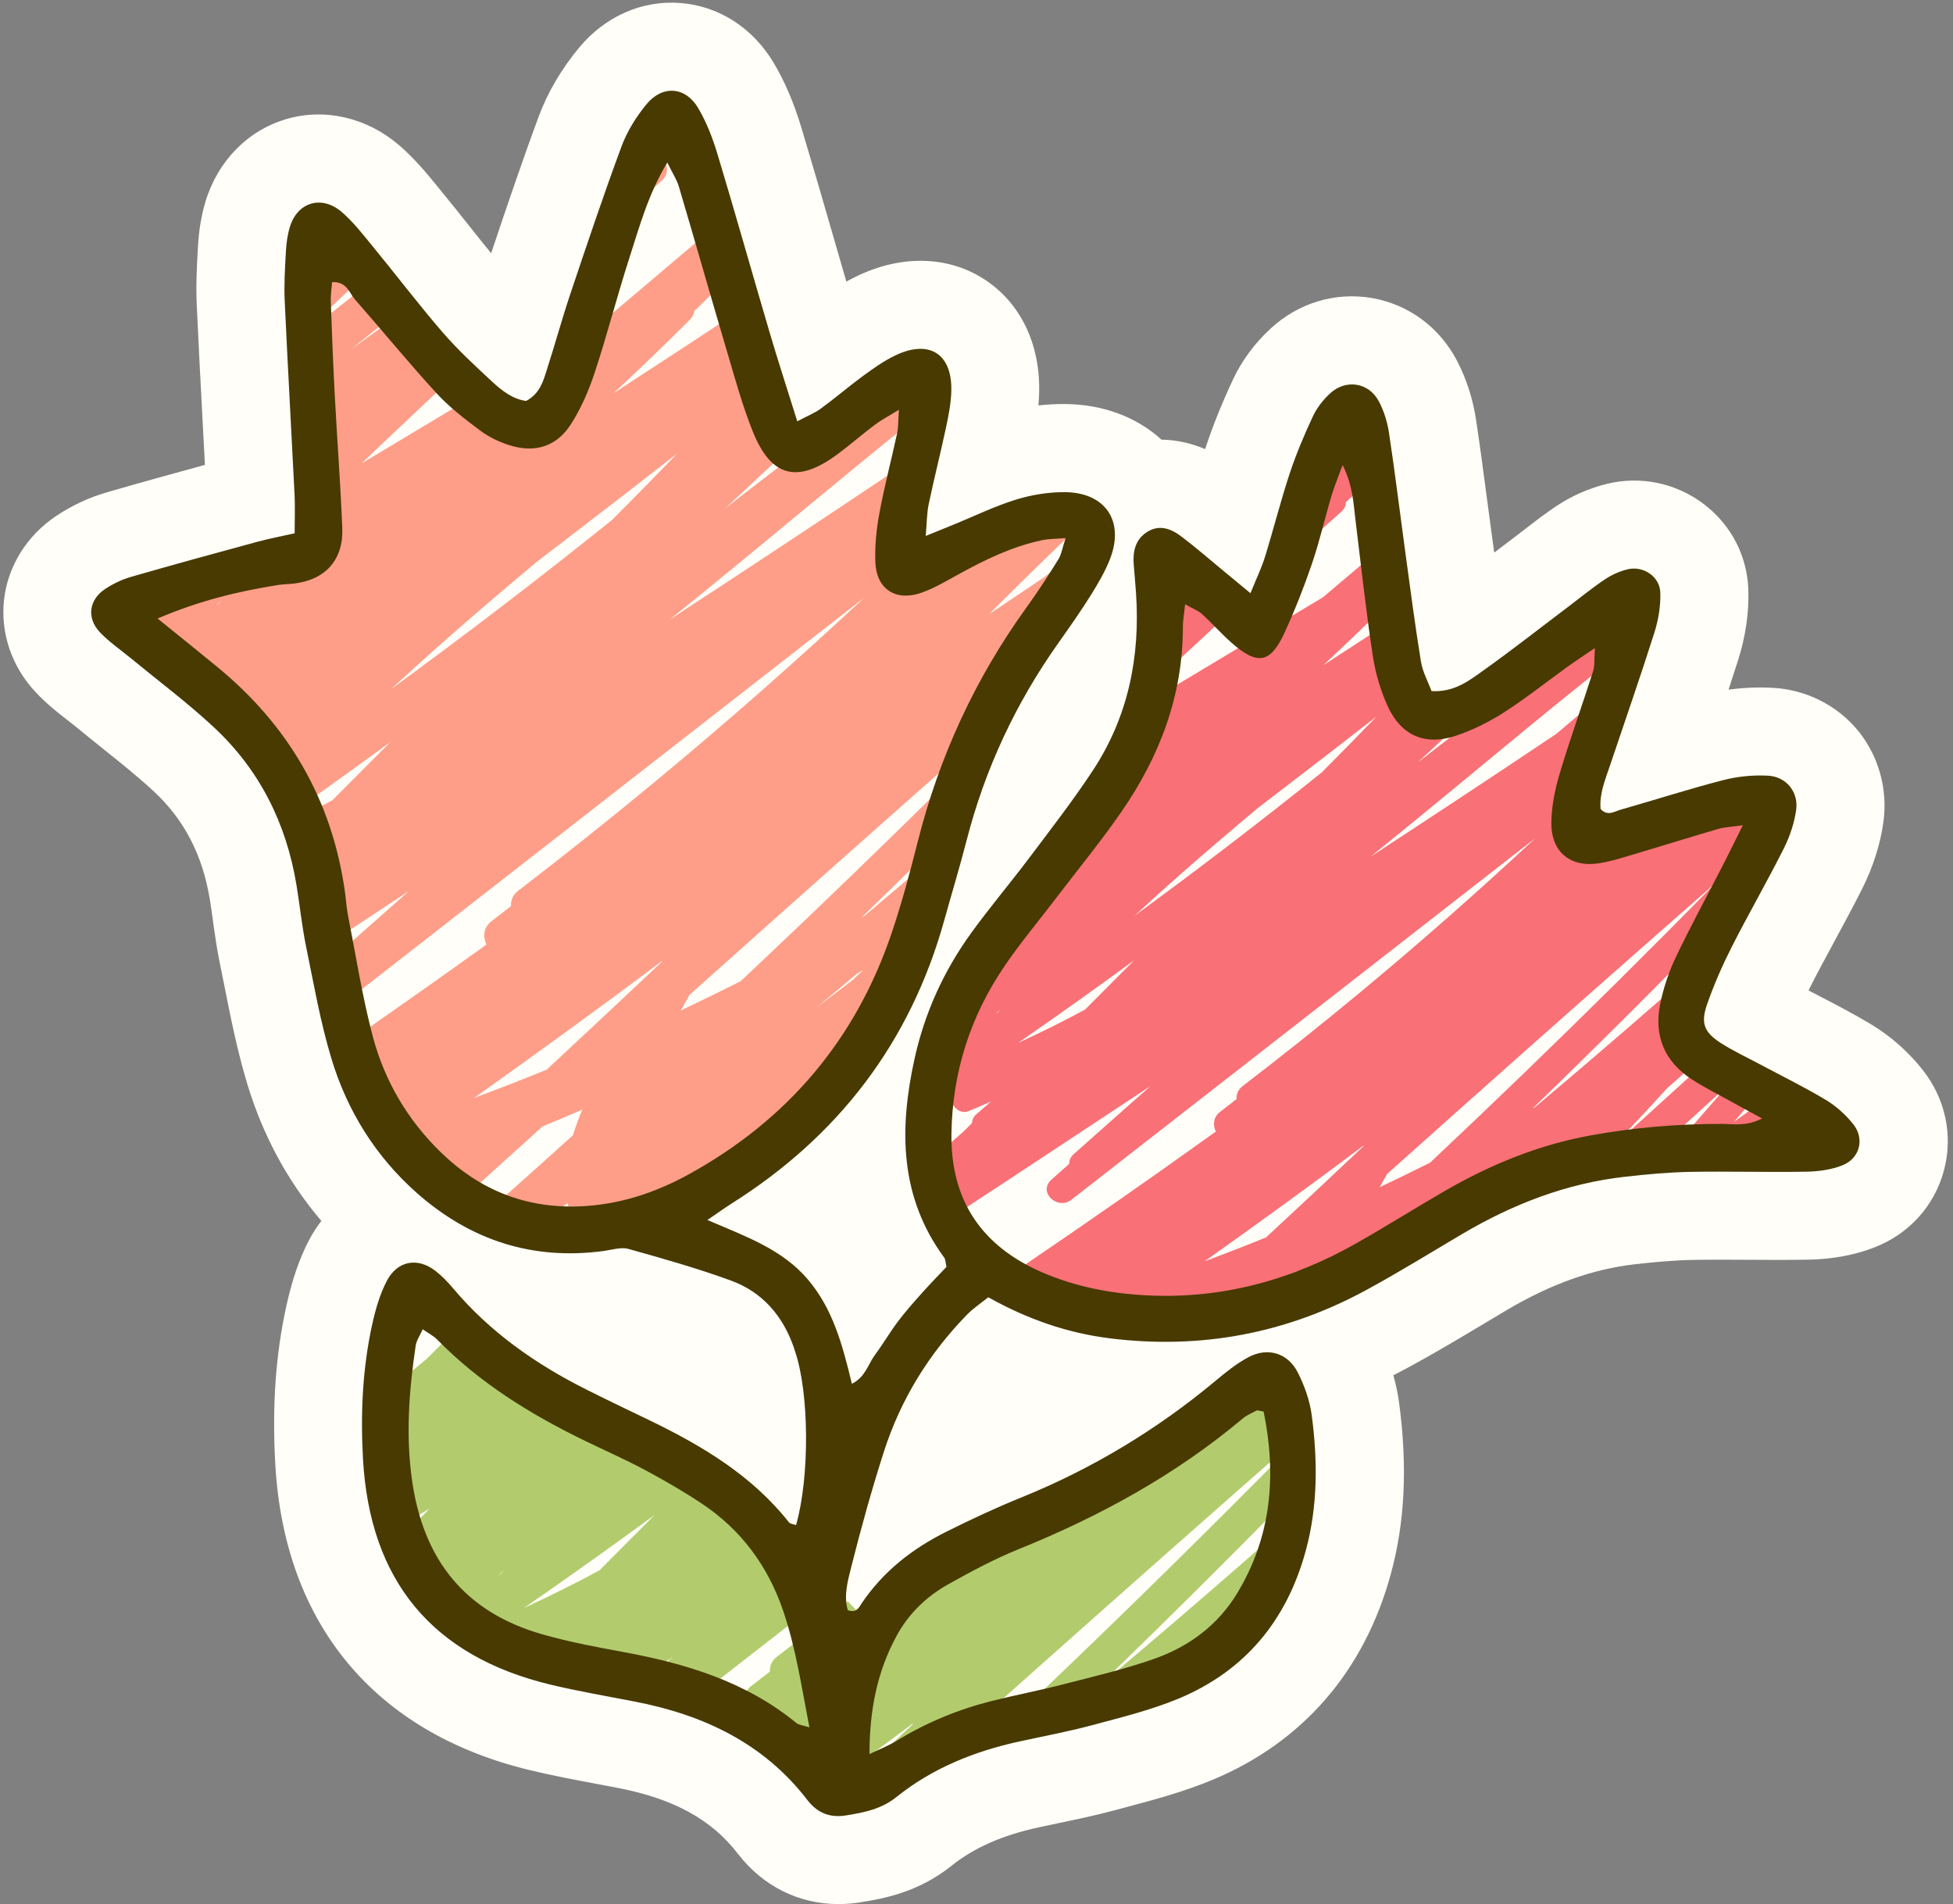
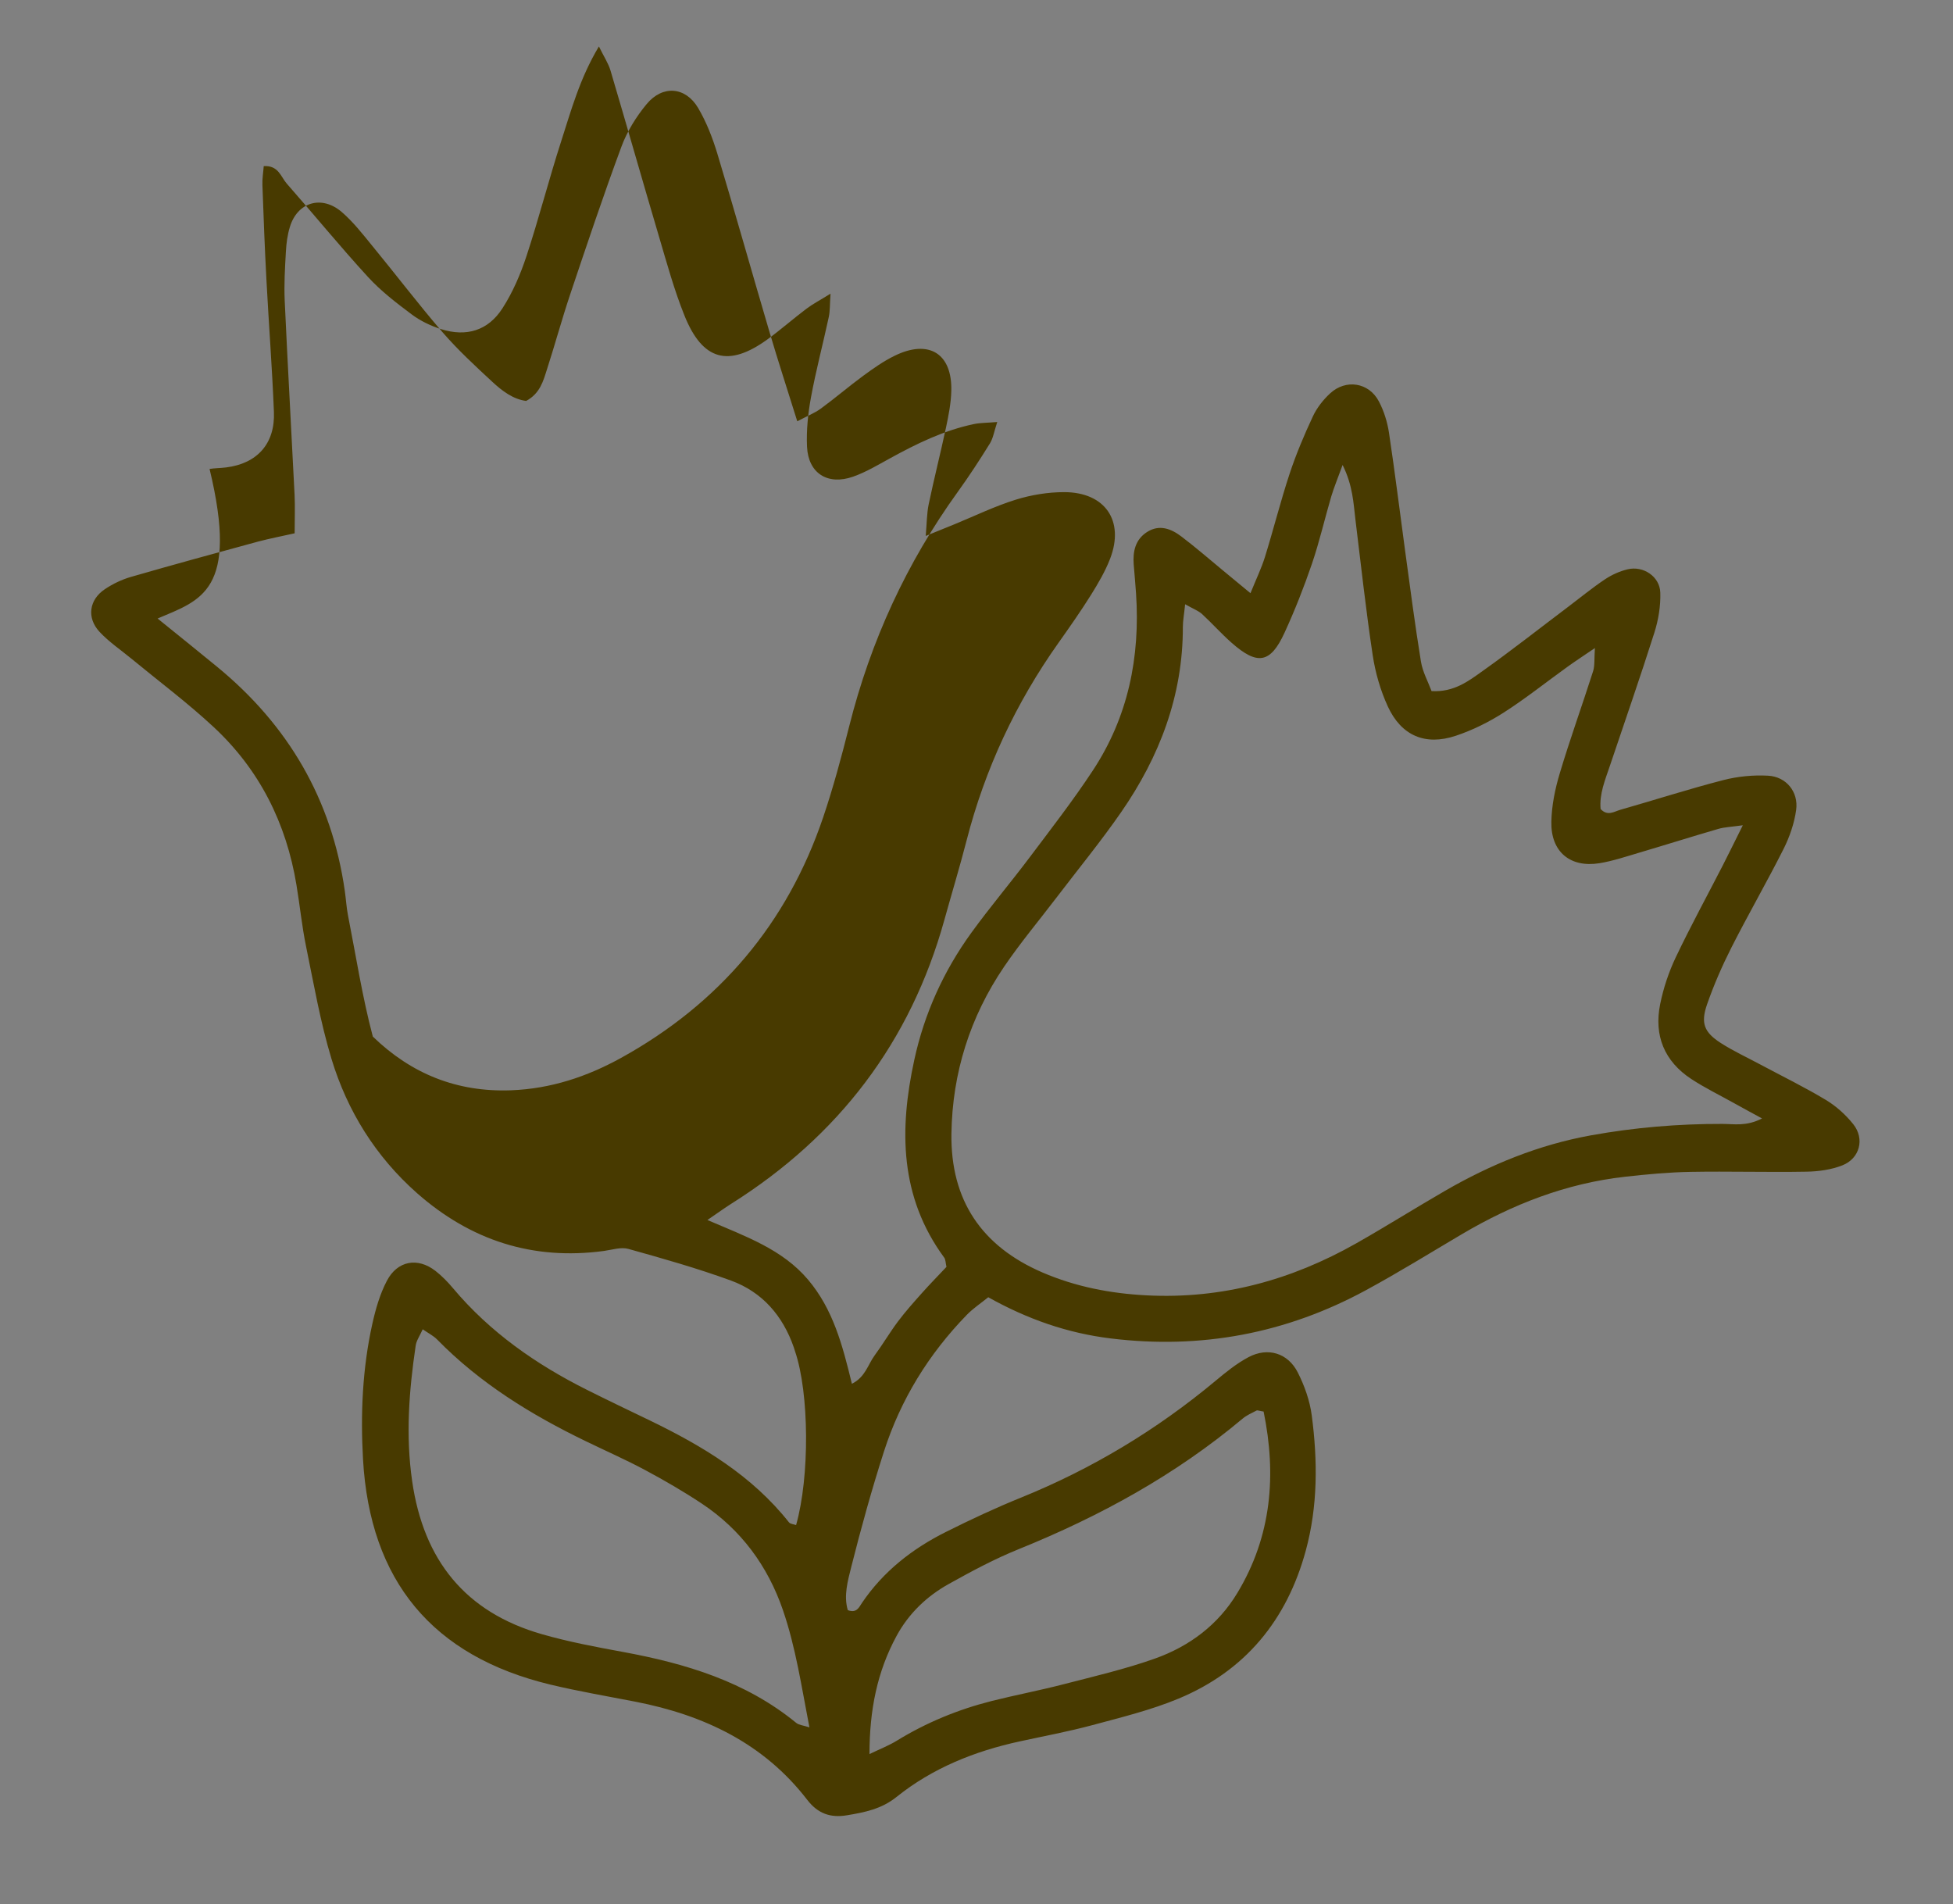
<svg xmlns="http://www.w3.org/2000/svg" xmlns:xlink="http://www.w3.org/1999/xlink" height="303.0" preserveAspectRatio="xMidYMid meet" version="1.0" viewBox="92.0 98.3 310.8 303.0" width="310.8" zoomAndPan="magnify">
  <rect x="92.0" y="98.3" width="310.8" height="303.0" fill="#808080" stroke="none" />
  <g>
    <g id="change1_1">
-       <path d="M327.78,309.15c1.36-0.81,2.72-1.63,4.09-2.44c6.97-4.11,13.62-6.48,20.31-7.24c2.58-0.29,5.95-0.63,9.16-0.69 c2.92-0.05,5.83-0.04,8.92-0.02c3.08,0.02,6.27,0.04,9.48-0.02c3.9-0.07,7.49-0.74,10.65-1.99c5.47-2.16,9.46-6.6,10.96-12.18 c1.5-5.58,0.26-11.44-3.4-16.06c-2.26-2.85-5.07-5.34-8.13-7.18c-2.74-1.65-5.44-3.06-8.05-4.41c-0.65-0.34-1.31-0.68-1.96-1.02 c0.08-0.17,0.17-0.34,0.25-0.51c1.21-2.39,2.49-4.75,3.84-7.25c1.48-2.74,3.01-5.56,4.48-8.49c1.71-3.41,2.87-7.07,3.35-10.58 c0.71-5.24-0.78-10.54-4.09-14.56c-3.31-4-8.22-6.47-13.48-6.76c-2.33-0.13-4.73-0.03-7.08,0.29c0.53-1.6,1.05-3.21,1.56-4.82 c1.16-3.67,1.71-7.5,1.59-11.1c-0.18-5.37-2.75-10.32-7.07-13.6c-4.42-3.36-10.04-4.54-15.43-3.23c-2.83,0.69-5.61,1.91-8.04,3.53 c-1.82,1.22-3.46,2.48-4.9,3.6c-0.52,0.4-1.03,0.8-1.55,1.19c-1.15,0.87-2.3,1.75-3.45,2.62l-0.29-2.12 c-0.29-2.14-0.58-4.28-0.86-6.42c-0.54-4.13-1.11-8.4-1.75-12.65c-0.5-3.29-1.55-6.54-3.05-9.39c-2.79-5.32-7.73-8.93-13.53-9.93 c-5.84-1-11.73,0.79-16.16,4.91c-2.5,2.32-4.54,5.08-5.9,8c-1.84,3.94-3.2,7.32-4.3,10.64c-0.05,0.16-0.11,0.33-0.16,0.49 c-2.28-0.97-4.62-1.47-6.95-1.5c-3.98-3.63-9.41-5.66-15.47-5.67c-1.35-0.01-2.72,0.07-4.11,0.22c0.05-0.62,0.09-1.26,0.11-1.91 c0.22-7.84-2.98-14.47-8.78-18.19c-5.83-3.75-13.28-3.88-20.43-0.37c-0.51,0.25-1,0.51-1.47,0.77c-0.73-2.51-1.46-5.02-2.18-7.53 c-1.6-5.54-3.26-11.26-4.96-16.91c-1.2-3.98-2.64-7.36-4.41-10.34c-3.31-5.58-8.71-9.06-14.82-9.55 c-6.12-0.49-12.02,2.11-16.18,7.12c-2.77,3.34-4.97,7.08-6.36,10.81c-2.71,7.3-5.21,14.7-7.62,21.88 c-1.25-1.52-2.49-3.09-3.78-4.71c-1.44-1.81-2.88-3.62-4.35-5.4l-0.53-0.65c-1.54-1.89-3.47-4.25-5.98-6.42 c-5.1-4.39-11.8-5.96-17.93-4.17c-6.13,1.78-10.94,6.68-12.88,13.11c-0.67,2.21-1.06,4.56-1.2,7.16l-0.03,0.48 c-0.15,2.65-0.31,5.65-0.17,8.81c0.28,6.14,0.6,12.28,0.93,18.42c0.12,2.35,0.25,4.7,0.37,7.05c-5.4,1.48-10.49,2.89-15.64,4.38 c-2.8,0.81-5.59,2.11-8.06,3.77c-4.63,3.11-7.65,7.94-8.26,13.26c-0.61,5.29,1.19,10.64,4.96,14.69c1.8,1.94,3.64,3.36,5.12,4.51 c0.41,0.32,0.83,0.64,1.23,0.97c1.43,1.18,2.88,2.34,4.32,3.5c2.94,2.35,5.71,4.57,8.19,6.87c4.84,4.49,7.75,10.11,8.92,17.17 c0.19,1.14,0.35,2.28,0.5,3.43c0.3,2.18,0.62,4.44,1.11,6.84c0.24,1.19,0.48,2.38,0.72,3.57c1,5.05,2.04,10.28,3.65,15.61 c2.49,8.19,6.43,15.47,11.77,21.73c-0.74,0.96-1.4,1.99-1.98,3.1c-1.51,2.9-2.63,6.15-3.54,10.21c-1.75,7.82-2.34,16.14-1.81,25.43 c1.45,25.44,15.85,42.73,40.55,48.67c3.59,0.86,7.1,1.52,10.5,2.16c1.21,0.23,2.42,0.45,3.63,0.69 c8.75,1.71,14.76,5.02,18.91,10.41c4.01,5.21,9.72,8.04,16.04,8.04c1.2,0,2.43-0.1,3.67-0.31c3.36-0.56,8.98-1.5,14.33-5.8 c3.55-2.85,8.07-4.84,13.81-6.09c1.05-0.23,2.1-0.45,3.16-0.67c2.92-0.61,5.93-1.24,9.05-2.08l1.91-0.51 c4.2-1.12,8.96-2.38,13.63-4.33c14.34-5.98,24.14-17.32,28.35-32.79c2.22-8.15,2.65-17,1.32-27.04c-0.2-1.51-0.51-3.02-0.94-4.53 c0.8-0.4,1.59-0.82,2.38-1.24C320.15,313.71,324.03,311.39,327.78,309.15z" fill="#fffef8" />
-     </g>
+       </g>
    <g>
      <g>
        <defs>
          <g id="change2_3">
-             <path d="M293.17,317.8c0,0-19.2,16.11-36.34,21.94 c-14.01,3.4-21.62,10.49-25.71,17.82c-8.06-8.84-26.7-27.37-46.63-33.93c-17.31-9.26-26.4-19.89-26.4-19.89s-10.46,26.4-0.34,42 c10.11,15.6,13.03,15.09,38.91,20.4c16.88,3.47,25.99,10.54,30.29,15.04c0.2,0.98,0.73,2.47,2.01,2.33 c0.84,1.09,1.21,1.75,1.21,1.75l0.62-2.75c0.59-0.52,1.26-1.26,2.04-2.31c5.49-7.37,40.8-10.46,54-20.57 C306.37,336.31,293.17,317.8,293.17,317.8z" id="a" />
-           </g>
+             </g>
        </defs>
        <clipPath id="b">
          <use overflow="visible" xlink:actuate="onLoad" xlink:href="#a" xlink:show="embed" xlink:type="simple" />
        </clipPath>
        <g id="change3_1">
          <path clip-path="url(#b)" d="M354.8,297.34 c2.07-2.46-1.24-5.93-3.59-3.59c-11.35,11.32-22.8,22.54-34.32,33.68c-0.71-1.33-2.7-1.99-4.1-0.74 c-14.79,13.16-29.66,26.25-44.82,38.98c-0.15,0.08-0.29,0.16-0.44,0.24c11.49-11.12,22.82-22.4,33.95-33.86 c3.21-3.31,6.38-6.69,9.34-10.23c5.27-5.78,10.15-11.92,13.85-18.84c1.39-2.6-1.82-4.96-3.98-3.07 c-5.57,4.85-11.14,9.72-16.7,14.59c1.78-2.01-0.78-5.48-3.18-3.87c-0.6,0.4-1.19,0.8-1.79,1.2c-0.48,0.06-0.97,0.25-1.43,0.63 c-0.76,0.62-1.53,1.24-2.29,1.86c-2.82,1.89-5.64,3.78-8.46,5.67c2.67-2.68,5.36-5.34,8.07-7.97c4.38-4.26,8.82-8.46,13.27-12.63 c3.7-3.4,7.39-6.81,11.03-10.27c0.51-0.48,0.74-1.02,0.78-1.55c1.09-1.02,2.18-2.04,3.26-3.07c2.38-2.26-1.2-5.8-3.59-3.59 c-2.96,2.74-5.92,5.49-8.88,8.25c1.41-1.85,2.71-3.77,3.86-5.79c0.37-0.65,0.39-1.35,0.18-1.98c4.33-4.46,8.62-8.95,12.86-13.5 c0.25-0.27,0.42-0.58,0.53-0.89c1.17-1.24,2.35-2.47,3.51-3.72c1.87-2-0.64-5.75-3.07-3.98c-10.47,7.58-21.03,15.02-31.67,22.36 c-0.74-1.26-2.6-1.98-4.07-0.74c-7.04,5.93-14.07,11.88-21.08,17.85c-11.07,7.43-22.2,14.77-33.36,22.06 c9.35-7.5,18.54-15.21,27.75-22.78c7.66-6.29,15.37-12.52,23.28-18.49c1.39-1.04,2.77-2.08,4.16-3.11 c0.85-0.64,1.15-1.54,1.07-2.39c0.99-0.74,1.98-1.48,2.97-2.22c2.58-1.93,0.08-6.33-2.56-4.38c-1.29,0.95-2.58,1.92-3.86,2.88 c-14.86,11.11-29.71,22.25-44.36,33.63c2.46-2.28,4.91-4.57,7.36-6.86c5.69-5.33,11.26-10.79,16.23-16.78 c2.98-3.25,5.81-6.63,8.39-10.23c1.74-2.43-1.95-4.93-3.98-3.07c-4.67,4.27-9.39,8.49-14.15,12.67c1.43-1.74,2.85-3.49,4.23-5.28 c0.47-0.61,0.66-1.24,0.65-1.83c2.43-2.15,4.86-4.3,7.25-6.5c0.52-0.47,0.74-1.06,0.74-1.64c1.1-0.99,2.21-1.97,3.3-2.97 c2.1-1.92-0.67-5.61-3.07-3.98c-14.51,9.84-29.13,19.52-43.84,29.06c3.89-3.64,7.74-7.33,11.51-11.09 c0.4-0.4,0.61-0.86,0.69-1.32c1.12-1.1,2.24-2.19,3.35-3.3c0.55-0.55,0.76-1.2,0.72-1.84c1.13-1.13,2.25-2.27,3.35-3.43 c0.36-0.38,0.57-0.77,0.68-1.17c1.13-1.14,2.26-2.28,3.36-3.45c2.28-2.41-1.12-5.67-3.59-3.59 c-6.72,5.66-13.44,11.32-20.13,17.01c-12.71,7.62-25.42,15.23-38.13,22.85c6.35-6.06,12.74-12.07,19.19-18.02 c7.35-6.78,14.76-13.5,22.22-20.15c0.59-0.52,0.82-1.13,0.81-1.71c1.08-0.97,2.15-1.94,3.23-2.9c1.39-1.24,0.82-2.93-0.37-3.76 c0.29-1.95-1.8-4.17-3.71-2.7c-14.1,10.85-28.37,21.48-42.81,31.88c0.36-0.3,0.72-0.6,1.08-0.89c2.95-2.34,5.9-4.67,8.85-7.01 c7.8-6.17,15.59-12.35,23.39-18.52c0.68-0.54,0.87-1.29,0.75-2.01c1.1-0.87,2.2-1.74,3.29-2.61c2.23-1.77-0.78-5.73-3.07-3.98 c-10.92,8.31-21.66,16.86-32.28,25.55c-3.62,2.86-7.23,5.72-10.85,8.59c3.88-3.72,7.78-7.42,11.7-11.09 c6.33-5.91,12.72-11.76,19.17-17.56c0.59-0.53,0.83-1.13,0.83-1.7c1.07-0.97,2.14-1.95,3.21-2.91c2.47-2.22-1.1-5.6-3.59-3.59 c-0.89,0.72-1.79,1.45-2.68,2.17c0.17-1.95-2.44-3.74-4.37-2.06c-23.86,20.76-47.72,41.51-71.58,62.27 c-6.8,5.92-13.6,11.83-20.4,17.75c-0.65,0.56-0.88,1.21-0.84,1.83c-1.07,0.93-2.14,1.86-3.2,2.79c-2.49,2.17,1.09,5.61,3.59,3.59 c8.87-7.18,17.74-14.36,26.61-21.53c-3.48,3.71-6.94,7.43-10.39,11.17c-3.75,2.97-7.51,5.94-11.26,8.92 c-0.71,0.56-0.9,1.31-0.77,2.03c-1.09,0.86-2.18,1.73-3.27,2.59c-1.19,0.94-0.94,2.42-0.09,3.38 c-4.36,4.86-8.71,9.73-13.02,14.63c-0.09,0.1-0.16,0.2-0.22,0.31c-1.27,1.44-2.55,2.87-3.82,4.31c-1.83,2.09,0.49,5.53,3.07,3.98 c6.91-4.14,13.82-8.28,20.73-12.42c-0.79,0.64-1.58,1.29-2.37,1.93c-2.54,2.05,1.07,5.62,3.59,3.59 c4.59-3.71,9.17-7.43,13.74-11.16c-2.17,2.92-4.26,5.89-6.25,8.94c-1.41,2.17,1.35,4.72,3.47,3.47c0.6-0.35,1.2-0.71,1.8-1.07 c0.42-0.09,0.85-0.29,1.25-0.66c0.09-0.08,0.19-0.17,0.28-0.25c7.98-4.72,15.94-9.47,23.87-14.28c-1.61,1.66-3.21,3.33-4.8,5.01 c-2.06,1.86-4.11,3.73-6.14,5.62c-8.5,7.9-16.73,16.09-24.54,24.68c-0.21,0.23-0.36,0.48-0.46,0.74c-1.2,1.28-2.4,2.57-3.58,3.87 c-1.83,2.01,0.62,5.75,3.07,3.98c7.95-5.73,15.88-11.49,23.79-17.28c-0.07,0.13-0.13,0.26-0.17,0.4 c-1.17,1.21-2.33,2.43-3.48,3.66c-1.9,2.03,0.56,5.59,3.07,3.98c5.58-3.56,11.12-7.19,16.62-10.88 c-0.12,0.39-0.24,0.78-0.35,1.17c-0.46,1.69,1.26,3.89,3.12,3.12c1.35-0.56,2.68-1.14,4.01-1.72c-0.88,0.77-1.77,1.54-2.65,2.3 c-0.52,0.45-0.74,1-0.76,1.56c-0.52,0.52-1.03,1.04-1.55,1.56c-0.58,0.5-1.15,1-1.73,1.5c-0.29,0.25-0.48,0.54-0.6,0.84 c-6.6,6.62-13.21,13.25-19.81,19.87c-0.41,0.41-0.64,0.86-0.73,1.29c-1.1,1.11-2.21,2.22-3.31,3.32 c-2.33,2.34,1.14,5.69,3.59,3.59c9.52-8.19,20.21-14.89,30.67-21.79c8.48-5.59,16.95-11.19,25.43-16.78 c-4.57,4.04-9.13,8.08-13.68,12.14c-0.63,0.56-0.87,1.18-0.84,1.78c-1.07,0.95-2.13,1.89-3.2,2.84 c-2.49,2.22,1.08,5.54,3.59,3.59c27.71-21.59,55.41-43.19,83.12-64.78c-10.3,9.61-20.88,18.93-31.73,27.91 c-6.81,5.64-13.73,11.15-20.74,16.53c-0.81,0.62-1.1,1.48-1.05,2.31c-0.99,0.77-1.99,1.55-2.99,2.31 c-1.22,0.93-1.28,2.42-0.73,3.5c-0.42,0.3-0.83,0.6-1.25,0.9c-10.9,7.82-21.92,15.48-33.03,23.02c-0.98,0.67-1.27,1.68-1.1,2.61 c-0.98,0.67-1.96,1.34-2.94,2.01c-2.68,1.82-0.16,6.21,2.56,4.38c0.8-0.54,1.6-1.07,2.41-1.61c-0.74,0.58-1.48,1.17-2.23,1.76 c-2.27,1.78,0.67,5.53,3.07,3.98c2.58-1.66,5.15-3.33,7.72-5.01c-0.12,0.38-0.15,0.78-0.1,1.16c-0.98,0.69-1.95,1.37-2.93,2.06 c-2.23,1.56-0.96,5.52,1.95,4.64c6.43-1.95,12.79-4.1,19.08-6.4c-5.98,5.48-11.98,10.96-17.98,16.42 c-0.56,0.51-0.79,1.09-0.8,1.66c-1.08,0.99-2.16,1.97-3.24,2.96c-2.42,2.21,1.18,5.78,3.59,3.59 c11.21-10.23,22.45-20.42,33.72-30.58c2.01-0.83,4.01-1.68,6.01-2.54c-0.54,1.28-1.02,2.57-1.41,3.88 c-3.56,3.21-7.12,6.42-10.71,9.6c-0.54,0.48-0.75,1.07-0.75,1.67c-1.1,0.98-2.19,1.97-3.29,2.95c-2.12,1.89,0.71,5.67,3.07,3.98 c3.65-2.61,7.28-5.26,10.88-7.94c0.02,0.13,0.04,0.26,0.07,0.39c0.33,1.57,2.41,2.37,3.73,1.52c0.41-0.26,0.81-0.53,1.22-0.8 c-2.57,2.53-5.03,5.16-7.29,7.95c-4.04,4.31-7.69,8.96-10.51,14.23c-0.93,1.74,0.19,3.36,1.69,3.68 c-0.09,0.08-0.19,0.16-0.28,0.25c-2.13,1.88,0.72,5.68,3.07,3.98c16.34-11.8,32.67-23.61,49.01-35.41 c-5.28,5.71-10.58,11.4-15.92,17.05c-0.3,0.32-0.5,0.65-0.62,0.97c-1.14,1.21-2.27,2.43-3.42,3.64c-2.3,2.43,1.09,5.58,3.59,3.59 c23.25-18.48,46.54-37,68.04-57.53c6.06-5.79,11.96-11.74,17.68-17.86c0.26-0.28,0.43-0.59,0.54-0.92 c1.17-1.23,2.35-2.46,3.5-3.7c1.87-2-0.64-5.74-3.07-3.98c-10.19,7.36-20.37,14.72-30.56,22.08 c5.61-6.42,11.18-12.87,16.71-19.36c4.37-5.14,8.71-10.3,13.03-15.49c2.71-2.51,5.42-5.01,8.12-7.52 c0.48-0.44,0.69-0.99,0.72-1.54c1.11-1.03,2.22-2.05,3.32-3.08c2.07-1.92-0.71-5.7-3.07-3.98c-4.95,3.61-9.95,7.17-14.97,10.7 c6.33-6.64,12.49-13.43,18.48-20.37C348.89,304.25,351.87,300.82,354.8,297.34z M241.47,377.66 c16.14-14.45,32.34-28.83,48.6-43.14c3.39-2.98,6.78-5.96,10.18-8.93c-5.78,5.94-11.64,11.8-17.53,17.64 c-11.03,10.94-22.2,21.73-33.52,32.37c-2.99,1.5-6,2.97-9.03,4.4C240.6,379.22,241.03,378.44,241.47,377.66z M266.14,375.42 c-1.83,1.41-3.68,2.82-5.53,4.21c2.09-1.73,4.18-3.47,6.27-5.22c0.29-0.16,0.58-0.33,0.87-0.49 C267.22,374.42,266.68,374.92,266.14,375.42z M275.65,399.71c2.87-3.16,5.73-6.33,8.57-9.51c5.77-4.17,11.55-8.34,17.32-12.52 C293.08,385.22,284.42,392.53,275.65,399.71z M284.83,381.84c-7.37,5.33-14.75,10.66-22.12,15.98 c13.28-11.93,26.52-23.91,39.7-35.96c-2.51,2.9-5.04,5.79-7.57,8.68C291.52,374.32,288.19,378.09,284.83,381.84z M281.67,372.91 c3.38-3.47,6.7-6.99,9.93-10.59c3.22-2.81,6.39-5.67,9.54-8.56c1.87-1.21,3.74-2.44,5.6-3.67 C298.4,357.72,290.04,365.33,281.67,372.91z M237.31,372.51c-0.05,0.08-0.09,0.15-0.14,0.23c-5.76,5.44-11.53,10.85-17.34,16.23 c-3.63,1.48-7.29,2.9-10.97,4.27C218.42,386.44,227.93,379.56,237.31,372.51z M187.39,348.18c-3.93,2.13-7.94,4.12-12,5.98 c6.99-4.83,13.92-9.76,20.78-14.79C193.24,342.31,190.32,345.25,187.39,348.18z M205.14,323.37c4.33-3.81,8.73-7.55,13.15-11.25 c4.36-3.34,8.72-6.69,13.07-10.04c2.76-2.13,5.5-4.26,8.25-6.4c-3.24,3.38-6.52,6.72-9.83,10.03 c-10.98,8.82-22.16,17.37-33.53,25.67C199.17,328.68,202.14,326.01,205.14,323.37z M170.04,318.38c0.23-0.14,0.47-0.28,0.7-0.42 c-0.31,0.22-0.62,0.43-0.94,0.65C169.88,318.54,169.96,318.46,170.04,318.38z M125.4,332.38c0.88,0.75,2.25,0.96,3.41-0.05 c3.5-3.04,7.01-6.09,10.51-9.13c14.68-9.78,29.19-19.82,43.54-30.06c-7.87,6.89-15.6,13.92-22.94,21.37 c-2.63,2.19-5.26,4.38-7.9,6.56c-6.48,3.88-12.96,7.77-19.44,11.65c-5.48,3.29-10.97,6.57-16.45,9.86 C119.21,339.17,122.3,335.77,125.4,332.38z M171.35,348.96c0.29-0.27,0.57-0.54,0.86-0.81c-0.15,0.18-0.3,0.36-0.46,0.54 C171.62,348.78,171.48,348.87,171.35,348.96z" fill="#b2cc6d" />
        </g>
      </g>
      <g>
        <defs>
          <g id="change2_2">
            <path d="M140.43,186.23l-29.57,8.23l9.51,9.26 c0,0,23.14,19.03,22.89,36.26s12.86,41.4,12.86,41.4s23.4,23.91,49.63,4.89s29.83-25.2,33.69-48.86s25.97-52.2,25.97-52.2 s2.31-10.29-11.57-3.34c-13.89,6.94-15.94,5.14-15.94,5.14l0.26-30.6l-21.34,12.86l-18.51-53.74l-18.51,49.11 c0,0-2.06,6.94-11.31-3.6c-9.26-10.54-25.97-25.97-25.97-25.97L140.43,186.23z" id="c" />
          </g>
        </defs>
        <clipPath id="d">
          <use overflow="visible" xlink:actuate="onLoad" xlink:href="#c" xlink:show="embed" xlink:type="simple" />
        </clipPath>
        <g id="change4_1">
-           <path clip-path="url(#d)" d="M320.82,172.21 c2.17-2.59-1.3-6.23-3.77-3.77c-11.93,11.89-23.96,23.68-36.07,35.39c-0.75-1.4-2.83-2.09-4.31-0.77 c-15.54,13.83-31.17,27.58-47.1,40.97c-0.15,0.09-0.31,0.17-0.46,0.26c12.07-11.69,23.98-23.54,35.68-35.59 c3.37-3.48,6.7-7.03,9.81-10.75c5.54-6.08,10.67-12.52,14.56-19.8c1.46-2.73-1.91-5.21-4.19-3.23 c-5.86,5.1-11.71,10.21-17.55,15.33c1.87-2.11-0.82-5.75-3.34-4.06c-0.63,0.42-1.25,0.84-1.88,1.26c-0.5,0.06-1.02,0.27-1.5,0.66 c-0.8,0.66-1.6,1.31-2.41,1.96c-2.96,1.99-5.93,3.97-8.89,5.96c2.8-2.82,5.63-5.61,8.48-8.37c4.6-4.47,9.26-8.89,13.95-13.27 c3.89-3.57,7.76-7.16,11.59-10.8c0.53-0.51,0.78-1.07,0.81-1.63c1.14-1.07,2.29-2.14,3.43-3.22c2.5-2.37-1.26-6.1-3.77-3.77 c-3.11,2.88-6.22,5.77-9.33,8.67c1.48-1.95,2.85-3.97,4.06-6.08c0.39-0.68,0.41-1.42,0.19-2.08c4.55-4.69,9.06-9.41,13.51-14.19 c0.27-0.29,0.45-0.61,0.55-0.94c1.23-1.31,2.47-2.6,3.69-3.91c1.96-2.11-0.67-6.04-3.23-4.19c-11,7.96-22.11,15.78-33.28,23.5 c-0.78-1.33-2.73-2.08-4.28-0.78c-7.4,6.23-14.79,12.49-22.16,18.76c-11.63,7.8-23.33,15.52-35.06,23.18 c9.82-7.88,19.48-15.98,29.17-23.94c8.05-6.61,16.15-13.15,24.46-19.44c1.46-1.09,2.92-2.18,4.37-3.27 c0.89-0.67,1.2-1.62,1.12-2.52c1.04-0.78,2.08-1.56,3.12-2.34c2.71-2.03,0.08-6.65-2.69-4.6c-1.36,1-2.71,2.01-4.05,3.03 c-15.61,11.68-31.22,23.38-46.62,35.34c2.58-2.4,5.16-4.8,7.74-7.21c5.98-5.61,11.83-11.34,17.06-17.63 c3.13-3.42,6.11-6.97,8.82-10.76c1.83-2.56-2.05-5.18-4.19-3.23c-4.91,4.49-9.87,8.93-14.87,13.31c1.5-1.83,2.99-3.67,4.44-5.55 c0.5-0.64,0.7-1.31,0.68-1.92c2.56-2.25,5.1-4.52,7.62-6.83c0.54-0.5,0.78-1.11,0.78-1.73c1.16-1.04,2.32-2.07,3.47-3.13 c2.2-2.02-0.7-5.9-3.23-4.19c-15.25,10.34-30.61,20.51-46.07,30.54c4.09-3.82,8.14-7.7,12.1-11.66c0.42-0.42,0.64-0.9,0.72-1.39 c1.18-1.15,2.36-2.3,3.52-3.47c0.58-0.58,0.79-1.27,0.75-1.93c1.19-1.19,2.36-2.39,3.52-3.61c0.37-0.4,0.6-0.81,0.71-1.23 c1.19-1.19,2.37-2.4,3.53-3.63c2.39-2.53-1.17-5.96-3.77-3.77c-7.06,5.94-14.12,11.89-21.15,17.87 c-13.36,8.01-26.71,16.01-40.07,24.02c6.67-6.37,13.39-12.68,20.16-18.94c7.72-7.13,15.51-14.19,23.35-21.18 c0.62-0.55,0.86-1.19,0.85-1.8c1.13-1.01,2.26-2.04,3.39-3.05c1.46-1.3,0.86-3.08-0.39-3.95c0.31-2.05-1.89-4.38-3.9-2.84 c-14.82,11.41-29.82,22.57-44.99,33.5c0.38-0.31,0.76-0.63,1.13-0.94c3.1-2.45,6.2-4.91,9.3-7.36 c8.19-6.49,16.39-12.98,24.58-19.46c0.72-0.57,0.92-1.35,0.78-2.11c1.15-0.91,2.31-1.83,3.46-2.74c2.35-1.86-0.82-6.02-3.23-4.19 c-11.48,8.74-22.76,17.71-33.92,26.85c-3.8,3.01-7.6,6.02-11.4,9.02c4.08-3.91,8.17-7.8,12.3-11.66 c6.65-6.21,13.37-12.36,20.14-18.45c0.62-0.56,0.88-1.19,0.87-1.79c1.13-1.02,2.24-2.05,3.37-3.06c2.59-2.33-1.15-5.88-3.77-3.77 c-0.94,0.76-1.88,1.52-2.82,2.28c0.18-2.05-2.56-3.93-4.59-2.17c-25.07,21.81-50.15,43.63-75.22,65.44 c-7.15,6.22-14.29,12.43-21.44,18.65c-0.68,0.59-0.93,1.27-0.88,1.92c-1.12,0.98-2.25,1.95-3.37,2.93 c-2.62,2.28,1.15,5.89,3.77,3.77c9.32-7.54,18.65-15.09,27.97-22.63c-3.65,3.9-7.29,7.81-10.92,11.74 c-3.95,3.12-7.89,6.25-11.84,9.37c-0.74,0.59-0.95,1.37-0.81,2.13c-1.15,0.91-2.29,1.81-3.44,2.72 c-1.25,0.99-0.99,2.54-0.09,3.56c-4.58,5.1-9.15,10.22-13.68,15.38c-0.09,0.1-0.16,0.21-0.24,0.32 c-1.34,1.51-2.68,3.02-4.01,4.53c-1.93,2.19,0.52,5.81,3.23,4.19c7.26-4.35,14.52-8.7,21.78-13.05 c-0.83,0.67-1.66,1.35-2.49,2.02c-2.67,2.15,1.12,5.91,3.77,3.77c4.83-3.89,9.64-7.81,14.44-11.73c-2.28,3.06-4.48,6.19-6.57,9.4 c-1.48,2.28,1.42,4.96,3.65,3.65c0.63-0.37,1.26-0.75,1.89-1.12c0.45-0.09,0.89-0.31,1.31-0.69c0.1-0.09,0.2-0.17,0.29-0.26 c8.39-4.96,16.75-9.96,25.09-15c-1.69,1.75-3.37,3.5-5.04,5.27c-2.16,1.95-4.31,3.92-6.45,5.91c-8.93,8.3-17.59,16.9-25.79,25.93 c-0.22,0.24-0.38,0.51-0.49,0.78c-1.26,1.35-2.52,2.7-3.76,4.07c-1.92,2.12,0.65,6.05,3.23,4.19c8.36-6.02,16.68-12.08,25-18.16 c-0.07,0.14-0.13,0.28-0.18,0.42c-1.23,1.28-2.45,2.55-3.66,3.84c-2,2.14,0.59,5.87,3.23,4.19c5.86-3.75,11.68-7.56,17.46-11.43 c-0.13,0.41-0.26,0.82-0.37,1.23c-0.48,1.77,1.33,4.09,3.28,3.28c1.42-0.59,2.82-1.19,4.22-1.81c-0.93,0.81-1.86,1.62-2.79,2.42 c-0.54,0.47-0.78,1.05-0.8,1.64c-0.54,0.55-1.09,1.09-1.63,1.64c-0.6,0.52-1.21,1.05-1.81,1.57c-0.3,0.26-0.5,0.56-0.63,0.88 c-6.94,6.96-13.88,13.92-20.82,20.88c-0.43,0.43-0.67,0.9-0.76,1.36c-1.16,1.16-2.32,2.33-3.48,3.49 c-2.45,2.46,1.2,5.98,3.77,3.77c10.01-8.61,21.24-15.65,32.23-22.9c8.91-5.88,17.82-11.76,26.73-17.63 c-4.8,4.24-9.6,8.49-14.38,12.75c-0.66,0.59-0.91,1.24-0.89,1.87c-1.12,1-2.24,1.99-3.36,2.98c-2.62,2.33,1.14,5.82,3.77,3.77 c29.12-22.69,58.23-45.39,87.35-68.08c-10.82,10.1-21.94,19.89-33.35,29.33c-7.16,5.93-14.43,11.72-21.8,17.37 c-0.85,0.65-1.16,1.55-1.11,2.42c-1.05,0.81-2.09,1.62-3.14,2.43c-1.28,0.98-1.34,2.54-0.77,3.68c-0.44,0.32-0.87,0.63-1.31,0.95 c-11.46,8.22-23.04,16.27-34.71,24.19c-1.03,0.7-1.33,1.77-1.15,2.74c-1.03,0.7-2.06,1.41-3.09,2.11 c-2.82,1.91-0.17,6.52,2.69,4.6c0.84-0.56,1.69-1.13,2.53-1.69c-0.78,0.61-1.56,1.23-2.34,1.85c-2.38,1.87,0.71,5.81,3.23,4.19 c2.71-1.74,5.41-3.5,8.11-5.27c-0.12,0.4-0.15,0.82-0.11,1.22c-1.03,0.72-2.05,1.44-3.08,2.16c-2.34,1.64-1.01,5.8,2.05,4.87 c6.76-2.05,13.44-4.3,20.05-6.72c-6.29,5.76-12.58,11.51-18.89,17.26c-0.59,0.54-0.83,1.15-0.84,1.75 c-1.14,1.04-2.27,2.07-3.41,3.11c-2.54,2.32,1.24,6.08,3.77,3.77c11.78-10.75,23.59-21.46,35.43-32.14 c2.11-0.88,4.22-1.76,6.32-2.67c-0.56,1.34-1.07,2.7-1.48,4.07c-3.74,3.38-7.48,6.75-11.25,10.09c-0.56,0.5-0.79,1.13-0.78,1.76 c-1.15,1.03-2.31,2.07-3.46,3.1c-2.23,1.98,0.75,5.96,3.23,4.19c3.84-2.75,7.65-5.53,11.43-8.35c0.03,0.14,0.04,0.27,0.07,0.41 c0.34,1.65,2.53,2.49,3.92,1.59c0.43-0.28,0.85-0.56,1.28-0.84c-2.7,2.66-5.28,5.42-7.66,8.35c-4.25,4.53-8.08,9.41-11.05,14.95 c-0.98,1.83,0.2,3.53,1.78,3.87c-0.1,0.09-0.2,0.17-0.29,0.26c-2.24,1.97,0.76,5.97,3.23,4.19c17.17-12.4,34.33-24.81,51.5-37.21 c-5.54,6-11.11,11.98-16.73,17.92c-0.32,0.33-0.53,0.68-0.65,1.02c-1.2,1.27-2.39,2.56-3.59,3.83c-2.41,2.56,1.14,5.86,3.77,3.77 c24.43-19.42,48.91-38.88,71.5-60.46c6.37-6.08,12.57-12.33,18.58-18.77c0.27-0.29,0.46-0.62,0.56-0.97 c1.23-1.29,2.46-2.58,3.68-3.89c1.96-2.1-0.67-6.04-3.23-4.19c-10.7,7.73-21.41,15.47-32.11,23.2 c5.9-6.75,11.75-13.53,17.56-20.35c4.6-5.4,9.15-10.83,13.69-16.27c2.85-2.63,5.69-5.27,8.53-7.91c0.5-0.47,0.73-1.04,0.76-1.62 c1.16-1.08,2.33-2.15,3.49-3.23c2.17-2.02-0.75-5.99-3.23-4.19c-5.21,3.79-10.45,7.54-15.74,11.24 c6.65-6.97,13.13-14.11,19.42-21.41C314.62,179.47,317.75,175.87,320.82,172.21z M201.72,256.62 c16.96-15.18,33.99-30.3,51.08-45.34c3.56-3.13,7.13-6.26,10.69-9.38c-6.07,6.25-12.24,12.4-18.42,18.53 c-11.59,11.5-23.33,22.84-35.23,34.02c-3.15,1.58-6.31,3.12-9.49,4.63C200.81,258.26,201.26,257.44,201.72,256.62z M227.66,254.26c-1.93,1.49-3.87,2.96-5.81,4.42c2.2-1.82,4.4-3.65,6.59-5.48c0.31-0.17,0.61-0.34,0.92-0.52 C228.79,253.21,228.22,253.74,227.66,254.26z M237.65,279.79c3.01-3.32,6.02-6.65,9.01-9.99c6.07-4.38,12.14-8.77,18.2-13.15 C255.96,264.56,246.86,272.25,237.65,279.79z M247.3,261.01c-7.75,5.6-15.5,11.2-23.25,16.8c13.96-12.54,27.87-25.13,41.72-37.79 c-2.64,3.05-5.3,6.09-7.95,9.12C254.32,253.11,250.82,257.07,247.3,261.01z M243.97,251.63c3.55-3.65,7.04-7.35,10.43-11.13 c3.38-2.96,6.72-5.96,10.03-8.99c1.97-1.27,3.93-2.56,5.88-3.86C261.55,235.67,252.77,243.66,243.97,251.63z M197.36,251.21 c-0.05,0.08-0.1,0.16-0.15,0.24c-6.05,5.71-12.12,11.4-18.22,17.06c-3.82,1.56-7.66,3.05-11.53,4.49 C177.51,265.85,187.5,258.62,197.36,251.21z M144.89,225.64c-4.13,2.23-8.34,4.33-12.61,6.28c7.35-5.08,14.63-10.26,21.84-15.54 C151.04,219.47,147.97,222.56,144.89,225.64z M163.54,199.57c4.55-4,9.17-7.93,13.82-11.82c4.59-3.51,9.16-7.03,13.73-10.55 c2.9-2.24,5.78-4.48,8.67-6.73c-3.41,3.55-6.86,7.06-10.33,10.54c-11.53,9.27-23.29,18.25-35.24,26.98 C157.28,205.14,160.39,202.34,163.54,199.57z M126.66,194.32c0.25-0.15,0.49-0.3,0.74-0.44c-0.33,0.23-0.66,0.46-0.98,0.69 C126.5,194.49,126.58,194.4,126.66,194.32z M79.75,209.03c0.93,0.79,2.36,1.01,3.58-0.05c3.68-3.2,7.36-6.4,11.05-9.59 c15.42-10.28,30.67-20.83,45.76-31.59c-8.27,7.24-16.4,14.63-24.11,22.46c-2.76,2.3-5.53,4.6-8.3,6.89 c-6.81,4.08-13.62,8.16-20.43,12.24c-5.76,3.45-11.52,6.91-17.29,10.36C73.24,216.17,76.49,212.59,79.75,209.03z M128.03,226.46 c0.3-0.28,0.6-0.57,0.91-0.85c-0.16,0.19-0.32,0.38-0.48,0.56C128.32,226.27,128.17,226.36,128.03,226.46z" fill="#fe9e89" />
-         </g>
+           </g>
      </g>
      <g>
        <defs>
          <g id="change2_1">
-             <path d="M290.09,196.51l-13.11-10.29 c0,0,1.54,31.11-11.83,41.66c0,0-28.03,29.57-24.69,50.91c3.34,21.34,2.31,22.63,31.63,28.8c29.31,6.17,52.71-24.94,73.29-24.94 s34.46-5.4,34.46-5.4l-20.06-15.17c0,0,1.03-13.37,12.6-30.6c7.71-9.26-7.71-8.74-24.17,0c-16.46,8.74,3.86-34.97,3.86-34.97 s0-3.34-24.94,11.83c-12.09,6.94-11.06,3.6-13.63-15.69c-2.57-19.29-7.2-29.57-7.2-29.57l-10.8,28.29L290.09,196.51z" id="e" />
-           </g>
+             </g>
        </defs>
        <clipPath id="f">
          <use overflow="visible" xlink:actuate="onLoad" xlink:href="#e" xlink:show="embed" xlink:type="simple" />
        </clipPath>
        <g id="change5_1">
-           <path clip-path="url(#f)" d="M413.41,213.77 c1.84-2.19-1.1-5.27-3.19-3.19c-10.08,10.05-20.25,20.02-30.49,29.92c-0.63-1.18-2.39-1.76-3.64-0.65 c-13.14,11.69-26.35,23.32-39.82,34.63c-0.13,0.07-0.26,0.14-0.39,0.22c10.2-9.88,20.27-19.9,30.16-30.08 c2.85-2.94,5.67-5.94,8.3-9.09c4.68-5.14,9.02-10.59,12.31-16.74c1.23-2.31-1.62-4.41-3.54-2.73c-4.95,4.31-9.9,8.63-14.84,12.96 c1.58-1.78-0.69-4.87-2.83-3.43c-0.53,0.36-1.06,0.71-1.59,1.07c-0.43,0.05-0.86,0.23-1.27,0.56c-0.68,0.55-1.36,1.1-2.03,1.66 c-2.51,1.68-5.01,3.36-7.52,5.04c2.37-2.38,4.76-4.74,7.17-7.08c3.89-3.78,7.83-7.51,11.79-11.22c3.29-3.02,6.56-6.05,9.8-9.13 c0.45-0.43,0.66-0.91,0.69-1.38c0.97-0.91,1.94-1.81,2.9-2.73c2.11-2-1.06-5.16-3.19-3.19c-2.63,2.44-5.26,4.88-7.89,7.33 c1.25-1.65,2.41-3.35,3.43-5.14c0.33-0.57,0.34-1.2,0.16-1.76c3.84-3.96,7.66-7.96,11.43-12c0.22-0.24,0.38-0.51,0.47-0.79 c1.04-1.1,2.09-2.2,3.12-3.31c1.66-1.78-0.57-5.11-2.73-3.54c-9.3,6.73-18.69,13.34-28.13,19.87c-0.66-1.12-2.31-1.76-3.61-0.66 c-6.26,5.27-12.5,10.56-18.73,15.86c-9.84,6.6-19.72,13.12-29.64,19.6c8.3-6.67,16.47-13.51,24.66-20.24 c6.8-5.59,13.66-11.12,20.68-16.43c1.23-0.92,2.47-1.85,3.7-2.77c0.75-0.56,1.02-1.37,0.95-2.13c0.88-0.66,1.76-1.32,2.64-1.98 c2.29-1.71,0.07-5.62-2.27-3.89c-1.15,0.85-2.29,1.7-3.43,2.56c-13.2,9.87-26.39,19.76-39.41,29.88c2.18-2.03,4.37-4.06,6.54-6.1 c5.06-4.74,10.01-9.58,14.42-14.91c2.65-2.89,5.16-5.89,7.46-9.09c1.55-2.16-1.73-4.38-3.54-2.73 c-4.15,3.8-8.35,7.55-12.57,11.26c1.27-1.55,2.53-3.1,3.76-4.69c0.42-0.54,0.59-1.1,0.58-1.63c2.16-1.91,4.32-3.82,6.44-5.77 c0.46-0.42,0.66-0.94,0.66-1.46c0.98-0.88,1.96-1.75,2.93-2.64c1.86-1.71-0.59-4.99-2.73-3.54 c-12.89,8.74-25.88,17.34-38.95,25.81c3.46-3.23,6.88-6.51,10.23-9.85c0.36-0.36,0.55-0.76,0.61-1.17c1-0.97,1.99-1.95,2.98-2.93 c0.49-0.49,0.67-1.07,0.64-1.63c1-1.01,2-2.02,2.97-3.05c0.32-0.33,0.51-0.69,0.6-1.04c1.01-1.01,2.01-2.03,2.99-3.07 c2.02-2.14-0.99-5.03-3.19-3.19c-5.97,5.03-11.94,10.05-17.88,15.11c-11.29,6.77-22.58,13.53-33.87,20.3 c5.64-5.38,11.32-10.72,17.05-16.01c6.53-6.03,13.11-11.99,19.74-17.91c0.52-0.47,0.73-1,0.72-1.52 c0.96-0.86,1.91-1.72,2.87-2.58c1.23-1.1,0.73-2.61-0.33-3.34c0.26-1.73-1.6-3.71-3.3-2.4c-12.53,9.64-25.21,19.08-38.04,28.32 c0.32-0.26,0.64-0.53,0.96-0.79c2.62-2.07,5.24-4.15,7.86-6.22c6.93-5.48,13.85-10.97,20.78-16.45c0.61-0.48,0.78-1.14,0.66-1.79 c0.98-0.77,1.95-1.54,2.93-2.32c1.98-1.57-0.69-5.09-2.73-3.54c-9.7,7.39-19.24,14.98-28.68,22.7c-3.21,2.54-6.42,5.09-9.64,7.63 c3.45-3.3,6.91-6.59,10.4-9.85c5.63-5.25,11.3-10.45,17.03-15.6c0.53-0.47,0.74-1,0.74-1.51c0.95-0.86,1.9-1.73,2.85-2.59 c2.19-1.97-0.98-4.98-3.19-3.19c-0.79,0.64-1.59,1.28-2.38,1.93c0.15-1.73-2.16-3.32-3.88-1.83 c-21.2,18.44-42.4,36.88-63.59,55.32c-6.04,5.26-12.08,10.51-18.13,15.77c-0.58,0.5-0.78,1.08-0.74,1.63 c-0.95,0.83-1.9,1.65-2.85,2.48c-2.22,1.93,0.97,4.98,3.19,3.19c7.88-6.38,15.76-12.75,23.65-19.13c-3.09,3.3-6.17,6.6-9.23,9.92 c-3.34,2.64-6.67,5.28-10.01,7.92c-0.63,0.5-0.8,1.16-0.68,1.8c-0.97,0.77-1.94,1.53-2.91,2.3c-1.05,0.83-0.83,2.15-0.08,3.01 c-3.88,4.31-7.73,8.64-11.56,13c-0.08,0.09-0.14,0.18-0.2,0.27c-1.13,1.28-2.26,2.55-3.39,3.83c-1.63,1.85,0.44,4.91,2.73,3.54 c6.14-3.68,12.28-7.36,18.41-11.04c-0.7,0.57-1.4,1.14-2.11,1.71c-2.26,1.82,0.95,4.99,3.19,3.19c4.08-3.29,8.15-6.6,12.21-9.92 c-1.93,2.59-3.79,5.24-5.55,7.94c-1.25,1.92,1.2,4.19,3.08,3.08c0.53-0.31,1.07-0.63,1.6-0.95c0.38-0.08,0.76-0.26,1.11-0.58 c0.08-0.07,0.17-0.15,0.25-0.22c7.09-4.19,14.16-8.42,21.21-12.68c-1.43,1.48-2.85,2.96-4.26,4.45 c-1.83,1.65-3.65,3.32-5.45,4.99c-7.55,7.02-14.87,14.29-21.8,21.92c-0.18,0.2-0.32,0.43-0.41,0.66 c-1.07,1.14-2.13,2.29-3.18,3.44c-1.62,1.79,0.55,5.11,2.73,3.54c7.06-5.09,14.11-10.21,21.13-15.35 c-0.06,0.12-0.11,0.23-0.15,0.35c-1.04,1.08-2.07,2.16-3.1,3.25c-1.69,1.81,0.5,4.97,2.73,3.54c4.96-3.17,9.88-6.39,14.76-9.66 c-0.11,0.34-0.22,0.69-0.31,1.04c-0.41,1.5,1.12,3.45,2.77,2.77c1.2-0.49,2.38-1.01,3.57-1.53c-0.78,0.68-1.57,1.37-2.36,2.05 c-0.46,0.4-0.66,0.89-0.68,1.39c-0.46,0.46-0.92,0.92-1.38,1.38c-0.51,0.44-1.02,0.89-1.53,1.33c-0.26,0.22-0.43,0.48-0.54,0.74 c-5.87,5.88-11.74,11.77-17.6,17.65c-0.36,0.37-0.57,0.76-0.65,1.15c-0.98,0.98-1.96,1.97-2.94,2.95 c-2.07,2.08,1.01,5.06,3.19,3.19c8.46-7.28,17.95-13.23,27.25-19.36c7.53-4.97,15.06-9.94,22.59-14.91 c-4.06,3.59-8.11,7.18-12.16,10.78c-0.56,0.5-0.77,1.05-0.75,1.58c-0.95,0.84-1.9,1.68-2.84,2.52c-2.21,1.97,0.96,4.92,3.19,3.19 c24.61-19.18,49.23-38.37,73.84-57.55c-9.15,8.54-18.55,16.82-28.19,24.8c-6.05,5.01-12.19,9.91-18.43,14.69 c-0.72,0.55-0.98,1.31-0.94,2.05c-0.88,0.69-1.77,1.37-2.65,2.05c-1.08,0.83-1.14,2.15-0.65,3.11c-0.37,0.27-0.74,0.54-1.11,0.8 c-9.69,6.95-19.48,13.76-29.34,20.45c-0.87,0.59-1.13,1.49-0.97,2.32c-0.87,0.59-1.74,1.19-2.61,1.79 c-2.38,1.62-0.15,5.51,2.27,3.89c0.71-0.48,1.42-0.95,2.14-1.43c-0.66,0.52-1.32,1.04-1.98,1.56c-2.01,1.58,0.6,4.91,2.73,3.54 c2.29-1.47,4.58-2.96,6.86-4.45c-0.1,0.34-0.13,0.69-0.09,1.03c-0.87,0.61-1.74,1.22-2.6,1.83c-1.98,1.39-0.86,4.91,1.74,4.12 c5.71-1.73,11.36-3.64,16.95-5.68c-5.32,4.87-10.64,9.73-15.97,14.59c-0.5,0.45-0.7,0.97-0.71,1.48 c-0.96,0.88-1.92,1.75-2.88,2.63c-2.15,1.96,1.05,5.14,3.19,3.19c9.96-9.09,19.94-18.14,29.95-27.17 c1.79-0.74,3.57-1.49,5.34-2.26c-0.48,1.14-0.9,2.28-1.26,3.44c-3.16,2.86-6.33,5.7-9.51,8.53c-0.48,0.42-0.67,0.95-0.66,1.49 c-0.98,0.87-1.95,1.75-2.93,2.62c-1.88,1.67,0.63,5.04,2.73,3.54c3.24-2.32,6.46-4.68,9.66-7.06c0.02,0.12,0.04,0.23,0.06,0.35 c0.29,1.39,2.14,2.1,3.31,1.35c0.36-0.23,0.72-0.47,1.08-0.71c-2.28,2.25-4.47,4.58-6.48,7.06c-3.59,3.83-6.83,7.96-9.34,12.64 c-0.83,1.55,0.17,2.98,1.5,3.27c-0.08,0.07-0.17,0.15-0.25,0.22c-1.89,1.67,0.64,5.05,2.73,3.54 c14.51-10.49,29.03-20.97,43.54-31.46c-4.69,5.08-9.4,10.13-14.14,15.15c-0.27,0.28-0.44,0.57-0.55,0.87 c-1.01,1.08-2.02,2.16-3.04,3.24c-2.04,2.16,0.96,4.95,3.19,3.19c20.65-16.42,41.35-32.87,60.45-51.11 c5.38-5.14,10.63-10.43,15.71-15.87c0.23-0.25,0.39-0.53,0.48-0.82c1.04-1.09,2.08-2.18,3.11-3.28c1.66-1.78-0.57-5.1-2.73-3.54 c-9.05,6.54-18.1,13.08-27.15,19.61c4.98-5.7,9.93-11.44,14.84-17.2c3.89-4.56,7.74-9.15,11.57-13.76 c2.41-2.23,4.81-4.45,7.21-6.68c0.42-0.39,0.62-0.88,0.64-1.37c0.98-0.91,1.97-1.82,2.95-2.73c1.84-1.7-0.63-5.07-2.73-3.54 c-4.4,3.2-8.84,6.37-13.3,9.5c5.62-5.89,11.1-11.93,16.42-18.1C408.16,219.91,410.81,216.86,413.41,213.77z M312.72,285.13 c14.34-12.84,28.73-25.62,43.18-38.33c3.01-2.65,6.03-5.29,9.04-7.93c-5.13,5.28-10.35,10.48-15.57,15.67 c-9.8,9.72-19.73,19.31-29.78,28.76c-2.66,1.33-5.33,2.64-8.02,3.91C311.95,286.51,312.33,285.82,312.72,285.13z M334.65,283.14 c-1.63,1.26-3.27,2.5-4.91,3.74c1.86-1.54,3.72-3.08,5.57-4.64c0.26-0.14,0.52-0.29,0.78-0.44 C335.6,282.25,335.13,282.69,334.65,283.14z M343.09,304.72c2.55-2.81,5.09-5.62,7.61-8.44c5.13-3.71,10.26-7.41,15.39-11.12 C358.58,291.85,350.88,298.34,343.09,304.72z M351.25,288.84c-6.55,4.73-13.1,9.47-19.65,14.2c11.8-10.6,23.56-21.25,35.27-31.94 c-2.23,2.58-4.48,5.14-6.72,7.71C357.19,282.16,354.23,285.51,351.25,288.84z M348.44,280.91c3-3.08,5.95-6.21,8.82-9.41 c2.86-2.5,5.68-5.04,8.48-7.6c1.67-1.08,3.32-2.17,4.97-3.26C363.3,267.42,355.88,274.18,348.44,280.91z M309.03,280.56 c-0.04,0.07-0.08,0.14-0.13,0.21c-5.11,4.83-10.25,9.64-15.41,14.42c-3.23,1.32-6.48,2.58-9.75,3.79 C292.25,292.93,300.7,286.82,309.03,280.56z M264.68,258.94c-3.49,1.89-7.05,3.66-10.66,5.31c6.21-4.3,12.37-8.67,18.46-13.14 C269.88,253.72,267.28,256.33,264.68,258.94z M280.45,236.9c3.85-3.38,7.75-6.7,11.68-9.99c3.88-2.97,7.75-5.94,11.61-8.92 c2.45-1.89,4.89-3.79,7.33-5.69c-2.88,3-5.8,5.97-8.73,8.91c-9.75,7.83-19.69,15.43-29.79,22.81 C275.15,241.61,277.78,239.24,280.45,236.9z M249.27,232.47c0.21-0.12,0.42-0.25,0.62-0.37c-0.28,0.19-0.56,0.39-0.83,0.58 C249.13,232.6,249.2,232.53,249.27,232.47z M209.61,244.9c0.78,0.67,2,0.85,3.03-0.04c3.11-2.7,6.23-5.41,9.34-8.11 c13.04-8.69,25.93-17.61,38.69-26.71c-6.99,6.12-13.86,12.37-20.38,18.99c-2.33,1.95-4.68,3.89-7.02,5.83 c-5.76,3.45-11.51,6.9-17.27,10.35c-4.87,2.92-9.74,5.84-14.61,8.76C204.11,250.93,206.85,247.91,209.61,244.9z M250.43,259.63 c0.26-0.24,0.51-0.48,0.77-0.72c-0.14,0.16-0.27,0.32-0.41,0.48C250.67,259.47,250.55,259.55,250.43,259.63z" fill="#f97077" />
-         </g>
+           </g>
      </g>
      <g id="change6_1">
-         <path d="M138.89,183.16c0-2.24,0.08-4.18-0.01-6.11c-0.51-10.29-1.1-20.58-1.57-30.87 c-0.12-2.62,0.04-5.26,0.19-7.88c0.07-1.3,0.25-2.64,0.63-3.88c1.19-3.96,5.06-5.13,8.26-2.38c1.81,1.56,3.31,3.49,4.83,5.35 c3.76,4.57,7.34,9.29,11.2,13.77c2.43,2.81,5.18,5.35,7.91,7.88c1.58,1.47,3.33,2.79,5.4,3.06c2.21-1.19,2.72-3.16,3.31-5.01 c1.28-3.96,2.37-7.98,3.69-11.92c2.65-7.89,5.29-15.78,8.18-23.57c0.9-2.42,2.35-4.75,4-6.74c2.54-3.06,6.18-2.77,8.19,0.62 c1.32,2.24,2.29,4.74,3.05,7.24c2.85,9.44,5.51,18.93,8.3,28.38c1.35,4.59,2.84,9.14,4.43,14.24c1.59-0.85,2.75-1.3,3.73-2.01 c2.3-1.68,4.46-3.54,6.76-5.23c1.59-1.16,3.22-2.32,4.98-3.18c5.47-2.69,9.21-0.37,9.04,5.61c-0.05,1.95-0.44,3.91-0.85,5.84 c-0.87,4.07-1.9,8.11-2.75,12.18c-0.3,1.45-0.29,2.96-0.47,5.03c1.88-0.76,3.22-1.3,4.56-1.85c3.24-1.33,6.41-2.87,9.74-3.91 c2.47-0.77,5.15-1.21,7.74-1.21c6.52,0.01,9.62,4.57,7.31,10.58c-0.78,2.03-1.91,3.94-3.06,5.79c-1.63,2.6-3.39,5.11-5.17,7.62 c-6.79,9.58-11.68,20.03-14.61,31.41c-1.09,4.24-2.37,8.44-3.54,12.66c-5.41,19.48-16.86,34.43-33.91,45.17 c-1.09,0.69-2.13,1.45-3.8,2.59c6.09,2.62,11.9,4.64,16.01,9.49c3.97,4.69,5.48,10.37,6.98,16.57c2.15-1.07,2.56-3.08,3.61-4.5 c1.3-1.76,2.41-3.66,3.72-5.41c1.18-1.57,2.5-3.05,3.81-4.52c1.3-1.46,2.67-2.85,3.91-4.17c-0.15-0.67-0.13-1.18-0.37-1.49 c-7.08-9.65-7.16-20.36-4.75-31.44c1.6-7.39,4.67-14.15,9.09-20.25c2.96-4.08,6.22-7.93,9.25-11.96 c3.42-4.55,6.92-9.06,10.05-13.81c5.64-8.54,7.58-18.08,6.9-28.22c-0.1-1.53-0.25-3.06-0.37-4.59c-0.16-2.08,0.25-3.98,2.13-5.18 c1.98-1.26,3.85-0.5,5.47,0.73c2.27,1.72,4.42,3.59,6.61,5.4c1.31,1.08,2.62,2.16,4.37,3.61c0.92-2.27,1.75-3.98,2.31-5.78 c1.36-4.39,2.48-8.86,3.92-13.23c1.03-3.11,2.31-6.15,3.7-9.12c0.63-1.35,1.63-2.63,2.73-3.65c2.52-2.34,6.19-1.76,7.78,1.27 c0.8,1.52,1.34,3.26,1.6,4.96c0.95,6.28,1.72,12.59,2.58,18.88c0.8,5.86,1.56,11.72,2.51,17.56c0.27,1.64,1.13,3.19,1.69,4.69 c3.58,0.2,5.9-1.61,8.17-3.23c4.64-3.3,9.12-6.83,13.67-10.26c1.92-1.45,3.79-2.99,5.79-4.32c1.07-0.71,2.32-1.27,3.57-1.57 c2.48-0.6,5.11,1.14,5.2,3.69c0.07,2.13-0.3,4.37-0.95,6.41c-2.25,7.1-4.71,14.13-7.08,21.19c-0.76,2.25-1.69,4.47-1.47,6.85 c1.1,1.19,2.15,0.41,3.12,0.13c5.48-1.56,10.9-3.31,16.41-4.73c2.29-0.59,4.76-0.83,7.13-0.7c2.88,0.16,4.85,2.57,4.46,5.44 c-0.29,2.12-1.03,4.27-1.99,6.19c-2.66,5.28-5.62,10.41-8.3,15.69c-1.48,2.92-2.8,5.95-3.88,9.04c-1.05,3.01-0.49,4.45,2.15,6.16 c2.02,1.3,4.22,2.31,6.34,3.45c3.48,1.86,7.03,3.59,10.4,5.62c1.65,0.99,3.18,2.37,4.38,3.88c1.84,2.32,1.02,5.44-1.74,6.53 c-1.77,0.7-3.81,0.98-5.74,1.01c-6.14,0.11-12.28-0.08-18.41,0.03c-3.5,0.06-7,0.39-10.48,0.78c-9.3,1.05-17.83,4.36-25.85,9.09 c-5.1,3.01-10.13,6.13-15.33,8.95c-12.71,6.9-26.27,9.45-40.66,7.68c-6.84-0.84-13.21-3.05-19.46-6.55 c-1.14,0.93-2.4,1.76-3.42,2.81c-6.06,6.23-10.52,13.47-13.18,21.74c-1.94,6.04-3.64,12.17-5.19,18.32 c-0.56,2.24-1.25,4.63-0.56,6.92c1.41,0.52,1.78-0.45,2.23-1.12c3.41-5.05,8.04-8.66,13.41-11.34c3.92-1.96,7.89-3.82,11.95-5.46 c11.27-4.57,21.54-10.75,30.88-18.53c1.68-1.4,3.41-2.81,5.32-3.82c3.06-1.61,6.25-0.65,7.82,2.45c1.07,2.11,1.91,4.48,2.22,6.82 c0.95,7.21,0.98,14.43-0.95,21.53c-3.01,11.06-9.63,19.12-20.23,23.54c-4.42,1.84-9.15,2.99-13.79,4.24 c-3.8,1.02-7.69,1.74-11.54,2.58c-7.16,1.56-13.85,4.24-19.59,8.85c-2.38,1.91-5.06,2.43-7.87,2.9 c-2.62,0.44-4.63-0.27-6.31-2.45c-6.92-8.99-16.45-13.5-27.33-15.62c-4.51-0.88-9.06-1.65-13.53-2.72 c-18.8-4.52-28.74-16.51-29.84-35.86c-0.41-7.25-0.09-14.48,1.49-21.58c0.52-2.33,1.2-4.7,2.3-6.8c1.68-3.23,4.9-3.79,7.73-1.6 c1.03,0.8,1.96,1.76,2.8,2.76c5.89,7.01,13.22,12.12,21.33,16.18c3.33,1.67,6.69,3.27,10.05,4.89 c8.35,4.05,16.21,8.75,22.08,16.18c0.22,0.28,0.75,0.3,1.14,0.44c2.18-7.69,2.1-20.98-0.16-27.63c-0.07-0.21-0.13-0.42-0.2-0.63 c-1.75-5.05-5.02-8.83-10.02-10.65c-5.34-1.95-10.82-3.5-16.3-5.03c-1.17-0.33-2.59,0.14-3.88,0.32 c-11.35,1.54-21.24-1.68-29.77-9.2c-6.57-5.81-11.09-13.06-13.61-21.37c-1.77-5.85-2.82-11.92-4.05-17.92 c-0.66-3.22-0.98-6.5-1.52-9.74c-1.62-9.84-5.89-18.36-13.2-25.15c-4.16-3.87-8.74-7.29-13.13-10.91 c-1.69-1.39-3.53-2.63-5.01-4.22c-2.07-2.23-1.67-5.1,0.85-6.79c1.25-0.84,2.69-1.53,4.14-1.95c6.73-1.94,13.48-3.79,20.23-5.62 C134.95,183.98,136.85,183.62,138.89,183.16z M117.08,196.72c3.71,3,6.6,5.32,9.46,7.67c11.32,9.29,18.25,21.09,20.33,35.66 c0.19,1.3,0.26,2.62,0.51,3.91c1.27,6.44,2.27,12.95,3.95,19.28c1.88,7.08,5.56,13.32,10.88,18.47c6.13,5.94,13.4,8.87,22,8.55 c6.29-0.24,12.06-2.15,17.48-5.14c15.63-8.63,26.46-21.37,32.19-38.3c1.61-4.76,2.92-9.64,4.15-14.52 c3.41-13.54,9.13-25.99,17.31-37.32c1.79-2.48,3.47-5.06,5.08-7.66c0.51-0.83,0.66-1.88,1.16-3.4c-1.65,0.14-2.71,0.12-3.72,0.33 c-4.77,1-9.09,3.11-13.33,5.44c-1.92,1.05-3.82,2.2-5.87,2.92c-4.06,1.44-7.15-0.53-7.35-4.74c-0.12-2.6,0.15-5.26,0.62-7.83 c0.79-4.3,1.92-8.54,2.84-12.82c0.21-0.98,0.16-2.02,0.28-3.72c-1.66,1.03-2.8,1.62-3.81,2.38c-2.1,1.58-4.08,3.33-6.2,4.87 c-6.2,4.51-10.36,3.41-13.24-3.78c-1.63-4.05-2.79-8.3-4.03-12.49c-2.61-8.81-5.12-17.66-7.73-26.47 c-0.34-1.16-1.05-2.21-1.85-3.85c-3.07,5.13-4.42,10.2-6.02,15.14c-1.95,6.04-3.52,12.2-5.51,18.23 c-0.95,2.88-2.18,5.76-3.82,8.3c-2.29,3.56-5.75,4.59-9.78,3.31c-1.64-0.52-3.29-1.31-4.66-2.34c-2.45-1.83-4.92-3.73-6.97-5.97 c-4.44-4.84-8.59-9.93-12.93-14.86c-0.93-1.06-1.29-2.9-3.65-2.77c-0.07,0.97-0.25,2-0.21,3.01c0.18,5.03,0.37,10.07,0.64,15.1 c0.37,7,0.91,13.99,1.19,21c0.21,5.05-2.66,8.23-7.62,8.84c-0.87,0.11-1.75,0.1-2.62,0.24 C130.04,192.38,123.92,193.8,117.08,196.72z M280.6,194.45c-0.16,1.61-0.36,2.62-0.36,3.62c0.01,10.92-3.7,20.62-9.81,29.45 c-3.24,4.68-6.86,9.09-10.31,13.62c-2.79,3.66-5.75,7.19-8.33,10.99c-5.42,7.99-8.24,16.9-8.38,26.56 c-0.15,10.57,4.79,17.91,14.49,22.09c5.3,2.28,10.86,3.35,16.59,3.64c11.94,0.61,23-2.42,33.33-8.27 c4.76-2.7,9.4-5.62,14.14-8.36c7.26-4.2,14.93-7.33,23.22-8.83c6.92-1.25,13.89-1.84,20.92-1.82c1.84,0,3.79,0.43,6.31-0.87 c-1.85-1.01-3.13-1.69-4.39-2.4c-2.29-1.28-4.67-2.44-6.86-3.87c-4.3-2.82-5.98-6.93-4.96-11.93c0.52-2.55,1.36-5.09,2.48-7.44 c2.35-4.94,4.98-9.75,7.48-14.62c0.96-1.88,1.89-3.78,3.19-6.39c-1.86,0.26-2.92,0.29-3.91,0.58c-4.2,1.22-8.38,2.54-12.58,3.78 c-2.1,0.62-4.19,1.33-6.34,1.68c-4.65,0.74-7.74-1.83-7.64-6.59c0.05-2.59,0.59-5.23,1.34-7.72c1.63-5.45,3.57-10.81,5.3-16.23 c0.29-0.91,0.17-1.95,0.29-3.7c-1.9,1.29-3.15,2.11-4.36,2.98c-3.38,2.43-6.64,5.04-10.14,7.28c-2.37,1.52-4.97,2.81-7.64,3.7 c-4.87,1.62-8.67-0.01-10.82-4.68c-1.17-2.55-1.98-5.36-2.4-8.14c-1.08-7.14-1.86-14.33-2.74-21.5 c-0.33-2.71-0.41-5.47-2.05-8.77c-0.79,2.17-1.37,3.56-1.8,4.99c-1.05,3.57-1.88,7.21-3.08,10.73c-1.27,3.72-2.72,7.4-4.36,10.97 c-2.25,4.9-4.32,5.23-8.45,1.58c-1.64-1.45-3.1-3.1-4.71-4.58C282.66,195.46,281.87,195.17,280.6,194.45z M159.27,309.82 c-0.47,1.05-1.01,1.8-1.12,2.61c-1.06,7.16-1.61,14.3-0.56,21.55c1.81,12.55,8.43,20.87,20.7,24.37c4.19,1.2,8.5,2.01,12.8,2.8 c10,1.84,19.56,4.7,27.61,11.29c0.43,0.36,1.13,0.4,2.11,0.72c-1.26-6.48-2.17-12.71-4.22-18.67 c-2.42-7.03-6.66-12.78-12.88-16.92c-2.91-1.93-5.94-3.69-9.02-5.34c-3.08-1.65-6.29-3.06-9.44-4.59 c-8.71-4.21-16.87-9.23-23.7-16.21C160.96,310.84,160.18,310.45,159.27,309.82z M293.09,322.91c-0.7-0.11-0.97-0.24-1.13-0.16 c-0.76,0.4-1.58,0.75-2.23,1.3c-10.68,8.96-22.72,15.54-35.6,20.75c-3.84,1.55-7.53,3.53-11.15,5.55 c-3.49,1.94-6.36,4.69-8.29,8.24c-3.09,5.68-4.32,11.81-4.32,18.82c1.75-0.84,3.12-1.37,4.35-2.13 c4.71-2.89,9.75-4.96,15.08-6.31c3.82-0.96,7.69-1.69,11.5-2.68c4.87-1.26,9.79-2.4,14.51-4.08c5.48-1.95,10.07-5.38,13.11-10.45 C294.39,342.69,295.15,332.95,293.09,322.91z" fill="#483a00" />
+         <path d="M138.89,183.16c0-2.24,0.08-4.18-0.01-6.11c-0.51-10.29-1.1-20.58-1.57-30.87 c-0.12-2.62,0.04-5.26,0.19-7.88c0.07-1.3,0.25-2.64,0.63-3.88c1.19-3.96,5.06-5.13,8.26-2.38c1.81,1.56,3.31,3.49,4.83,5.35 c3.76,4.57,7.34,9.29,11.2,13.77c2.43,2.81,5.18,5.35,7.91,7.88c1.58,1.47,3.33,2.79,5.4,3.06c2.21-1.19,2.72-3.16,3.31-5.01 c1.28-3.96,2.37-7.98,3.69-11.92c2.65-7.89,5.29-15.78,8.18-23.57c0.9-2.42,2.35-4.75,4-6.74c2.54-3.06,6.18-2.77,8.19,0.62 c1.32,2.24,2.29,4.74,3.05,7.24c2.85,9.44,5.51,18.93,8.3,28.38c1.35,4.59,2.84,9.14,4.43,14.24c1.59-0.85,2.75-1.3,3.73-2.01 c2.3-1.68,4.46-3.54,6.76-5.23c1.59-1.16,3.22-2.32,4.98-3.18c5.47-2.69,9.21-0.37,9.04,5.61c-0.05,1.95-0.44,3.91-0.85,5.84 c-0.87,4.07-1.9,8.11-2.75,12.18c-0.3,1.45-0.29,2.96-0.47,5.03c1.88-0.76,3.22-1.3,4.56-1.85c3.24-1.33,6.41-2.87,9.74-3.91 c2.47-0.77,5.15-1.21,7.74-1.21c6.52,0.01,9.62,4.57,7.31,10.58c-0.78,2.03-1.91,3.94-3.06,5.79c-1.63,2.6-3.39,5.11-5.17,7.62 c-6.79,9.58-11.68,20.03-14.61,31.41c-1.09,4.24-2.37,8.44-3.54,12.66c-5.41,19.48-16.86,34.43-33.91,45.17 c-1.09,0.69-2.13,1.45-3.8,2.59c6.09,2.62,11.9,4.64,16.01,9.49c3.97,4.69,5.48,10.37,6.98,16.57c2.15-1.07,2.56-3.08,3.61-4.5 c1.3-1.76,2.41-3.66,3.72-5.41c1.18-1.57,2.5-3.05,3.81-4.52c1.3-1.46,2.67-2.85,3.91-4.17c-0.15-0.67-0.13-1.18-0.37-1.49 c-7.08-9.65-7.16-20.36-4.75-31.44c1.6-7.39,4.67-14.15,9.09-20.25c2.96-4.08,6.22-7.93,9.25-11.96 c3.42-4.55,6.92-9.06,10.05-13.81c5.64-8.54,7.58-18.08,6.9-28.22c-0.1-1.53-0.25-3.06-0.37-4.59c-0.16-2.08,0.25-3.98,2.13-5.18 c1.98-1.26,3.85-0.5,5.47,0.73c2.27,1.72,4.42,3.59,6.61,5.4c1.31,1.08,2.62,2.16,4.37,3.61c0.92-2.27,1.75-3.98,2.31-5.78 c1.36-4.39,2.48-8.86,3.92-13.23c1.03-3.11,2.31-6.15,3.7-9.12c0.63-1.35,1.63-2.63,2.73-3.65c2.52-2.34,6.19-1.76,7.78,1.27 c0.8,1.52,1.34,3.26,1.6,4.96c0.95,6.28,1.72,12.59,2.58,18.88c0.8,5.86,1.56,11.72,2.51,17.56c0.27,1.64,1.13,3.19,1.69,4.69 c3.58,0.2,5.9-1.61,8.17-3.23c4.64-3.3,9.12-6.83,13.67-10.26c1.92-1.45,3.79-2.99,5.79-4.32c1.07-0.71,2.32-1.27,3.57-1.57 c2.48-0.6,5.11,1.14,5.2,3.69c0.07,2.13-0.3,4.37-0.95,6.41c-2.25,7.1-4.71,14.13-7.08,21.19c-0.76,2.25-1.69,4.47-1.47,6.85 c1.1,1.19,2.15,0.41,3.12,0.13c5.48-1.56,10.9-3.31,16.41-4.73c2.29-0.59,4.76-0.83,7.13-0.7c2.88,0.16,4.85,2.57,4.46,5.44 c-0.29,2.12-1.03,4.27-1.99,6.19c-2.66,5.28-5.62,10.41-8.3,15.69c-1.48,2.92-2.8,5.95-3.88,9.04c-1.05,3.01-0.49,4.45,2.15,6.16 c2.02,1.3,4.22,2.31,6.34,3.45c3.48,1.86,7.03,3.59,10.4,5.62c1.65,0.99,3.18,2.37,4.38,3.88c1.84,2.32,1.02,5.44-1.74,6.53 c-1.77,0.7-3.81,0.98-5.74,1.01c-6.14,0.11-12.28-0.08-18.41,0.03c-3.5,0.06-7,0.39-10.48,0.78c-9.3,1.05-17.83,4.36-25.85,9.09 c-5.1,3.01-10.13,6.13-15.33,8.95c-12.71,6.9-26.27,9.45-40.66,7.68c-6.84-0.84-13.21-3.05-19.46-6.55 c-1.14,0.93-2.4,1.76-3.42,2.81c-6.06,6.23-10.52,13.47-13.18,21.74c-1.94,6.04-3.64,12.17-5.19,18.32 c-0.56,2.24-1.25,4.63-0.56,6.92c1.41,0.52,1.78-0.45,2.23-1.12c3.41-5.05,8.04-8.66,13.41-11.34c3.92-1.96,7.89-3.82,11.95-5.46 c11.27-4.57,21.54-10.75,30.88-18.53c1.68-1.4,3.41-2.81,5.32-3.82c3.06-1.61,6.25-0.65,7.82,2.45c1.07,2.11,1.91,4.48,2.22,6.82 c0.95,7.21,0.98,14.43-0.95,21.53c-3.01,11.06-9.63,19.12-20.23,23.54c-4.42,1.84-9.15,2.99-13.79,4.24 c-3.8,1.02-7.69,1.74-11.54,2.58c-7.16,1.56-13.85,4.24-19.59,8.85c-2.38,1.91-5.06,2.43-7.87,2.9 c-2.62,0.44-4.63-0.27-6.31-2.45c-6.92-8.99-16.45-13.5-27.33-15.62c-4.51-0.88-9.06-1.65-13.53-2.72 c-18.8-4.52-28.74-16.51-29.84-35.86c-0.41-7.25-0.09-14.48,1.49-21.58c0.52-2.33,1.2-4.7,2.3-6.8c1.68-3.23,4.9-3.79,7.73-1.6 c1.03,0.8,1.96,1.76,2.8,2.76c5.89,7.01,13.22,12.12,21.33,16.18c3.33,1.67,6.69,3.27,10.05,4.89 c8.35,4.05,16.21,8.75,22.08,16.18c0.22,0.28,0.75,0.3,1.14,0.44c2.18-7.69,2.1-20.98-0.16-27.63c-0.07-0.21-0.13-0.42-0.2-0.63 c-1.75-5.05-5.02-8.83-10.02-10.65c-5.34-1.95-10.82-3.5-16.3-5.03c-1.17-0.33-2.59,0.14-3.88,0.32 c-11.35,1.54-21.24-1.68-29.77-9.2c-6.57-5.81-11.09-13.06-13.61-21.37c-1.77-5.85-2.82-11.92-4.05-17.92 c-0.66-3.22-0.98-6.5-1.52-9.74c-1.62-9.84-5.89-18.36-13.2-25.15c-4.16-3.87-8.74-7.29-13.13-10.91 c-1.69-1.39-3.53-2.63-5.01-4.22c-2.07-2.23-1.67-5.1,0.85-6.79c1.25-0.84,2.69-1.53,4.14-1.95c6.73-1.94,13.48-3.79,20.23-5.62 C134.95,183.98,136.85,183.62,138.89,183.16z M117.08,196.72c3.71,3,6.6,5.32,9.46,7.67c11.32,9.29,18.25,21.09,20.33,35.66 c0.19,1.3,0.26,2.62,0.51,3.91c1.27,6.44,2.27,12.95,3.95,19.28c6.13,5.94,13.4,8.87,22,8.55 c6.29-0.24,12.06-2.15,17.48-5.14c15.63-8.63,26.46-21.37,32.19-38.3c1.61-4.76,2.92-9.64,4.15-14.52 c3.41-13.54,9.13-25.99,17.31-37.32c1.79-2.48,3.47-5.06,5.08-7.66c0.51-0.83,0.66-1.88,1.16-3.4c-1.65,0.14-2.71,0.12-3.72,0.33 c-4.77,1-9.09,3.11-13.33,5.44c-1.92,1.05-3.82,2.2-5.87,2.92c-4.06,1.44-7.15-0.53-7.35-4.74c-0.12-2.6,0.15-5.26,0.62-7.83 c0.79-4.3,1.92-8.54,2.84-12.82c0.21-0.98,0.16-2.02,0.28-3.72c-1.66,1.03-2.8,1.62-3.81,2.38c-2.1,1.58-4.08,3.33-6.2,4.87 c-6.2,4.51-10.36,3.41-13.24-3.78c-1.63-4.05-2.79-8.3-4.03-12.49c-2.61-8.81-5.12-17.66-7.73-26.47 c-0.34-1.16-1.05-2.21-1.85-3.85c-3.07,5.13-4.42,10.2-6.02,15.14c-1.95,6.04-3.52,12.2-5.51,18.23 c-0.95,2.88-2.18,5.76-3.82,8.3c-2.29,3.56-5.75,4.59-9.78,3.31c-1.64-0.52-3.29-1.31-4.66-2.34c-2.45-1.83-4.92-3.73-6.97-5.97 c-4.44-4.84-8.59-9.93-12.93-14.86c-0.93-1.06-1.29-2.9-3.65-2.77c-0.07,0.97-0.25,2-0.21,3.01c0.18,5.03,0.37,10.07,0.64,15.1 c0.37,7,0.91,13.99,1.19,21c0.21,5.05-2.66,8.23-7.62,8.84c-0.87,0.11-1.75,0.1-2.62,0.24 C130.04,192.38,123.92,193.8,117.08,196.72z M280.6,194.45c-0.16,1.61-0.36,2.62-0.36,3.62c0.01,10.92-3.7,20.62-9.81,29.45 c-3.24,4.68-6.86,9.09-10.31,13.62c-2.79,3.66-5.75,7.19-8.33,10.99c-5.42,7.99-8.24,16.9-8.38,26.56 c-0.15,10.57,4.79,17.91,14.49,22.09c5.3,2.28,10.86,3.35,16.59,3.64c11.94,0.61,23-2.42,33.33-8.27 c4.76-2.7,9.4-5.62,14.14-8.36c7.26-4.2,14.93-7.33,23.22-8.83c6.92-1.25,13.89-1.84,20.92-1.82c1.84,0,3.79,0.43,6.31-0.87 c-1.85-1.01-3.13-1.69-4.39-2.4c-2.29-1.28-4.67-2.44-6.86-3.87c-4.3-2.82-5.98-6.93-4.96-11.93c0.52-2.55,1.36-5.09,2.48-7.44 c2.35-4.94,4.98-9.75,7.48-14.62c0.96-1.88,1.89-3.78,3.19-6.39c-1.86,0.26-2.92,0.29-3.91,0.58c-4.2,1.22-8.38,2.54-12.58,3.78 c-2.1,0.62-4.19,1.33-6.34,1.68c-4.65,0.74-7.74-1.83-7.64-6.59c0.05-2.59,0.59-5.23,1.34-7.72c1.63-5.45,3.57-10.81,5.3-16.23 c0.29-0.91,0.17-1.95,0.29-3.7c-1.9,1.29-3.15,2.11-4.36,2.98c-3.38,2.43-6.64,5.04-10.14,7.28c-2.37,1.52-4.97,2.81-7.64,3.7 c-4.87,1.62-8.67-0.01-10.82-4.68c-1.17-2.55-1.98-5.36-2.4-8.14c-1.08-7.14-1.86-14.33-2.74-21.5 c-0.33-2.71-0.41-5.47-2.05-8.77c-0.79,2.17-1.37,3.56-1.8,4.99c-1.05,3.57-1.88,7.21-3.08,10.73c-1.27,3.72-2.72,7.4-4.36,10.97 c-2.25,4.9-4.32,5.23-8.45,1.58c-1.64-1.45-3.1-3.1-4.71-4.58C282.66,195.46,281.87,195.17,280.6,194.45z M159.27,309.82 c-0.47,1.05-1.01,1.8-1.12,2.61c-1.06,7.16-1.61,14.3-0.56,21.55c1.81,12.55,8.43,20.87,20.7,24.37c4.19,1.2,8.5,2.01,12.8,2.8 c10,1.84,19.56,4.7,27.61,11.29c0.43,0.36,1.13,0.4,2.11,0.72c-1.26-6.48-2.17-12.71-4.22-18.67 c-2.42-7.03-6.66-12.78-12.88-16.92c-2.91-1.93-5.94-3.69-9.02-5.34c-3.08-1.65-6.29-3.06-9.44-4.59 c-8.71-4.21-16.87-9.23-23.7-16.21C160.96,310.84,160.18,310.45,159.27,309.82z M293.09,322.91c-0.7-0.11-0.97-0.24-1.13-0.16 c-0.76,0.4-1.58,0.75-2.23,1.3c-10.68,8.96-22.72,15.54-35.6,20.75c-3.84,1.55-7.53,3.53-11.15,5.55 c-3.49,1.94-6.36,4.69-8.29,8.24c-3.09,5.68-4.32,11.81-4.32,18.82c1.75-0.84,3.12-1.37,4.35-2.13 c4.71-2.89,9.75-4.96,15.08-6.31c3.82-0.96,7.69-1.69,11.5-2.68c4.87-1.26,9.79-2.4,14.51-4.08c5.48-1.95,10.07-5.38,13.11-10.45 C294.39,342.69,295.15,332.95,293.09,322.91z" fill="#483a00" />
      </g>
    </g>
  </g>
</svg>